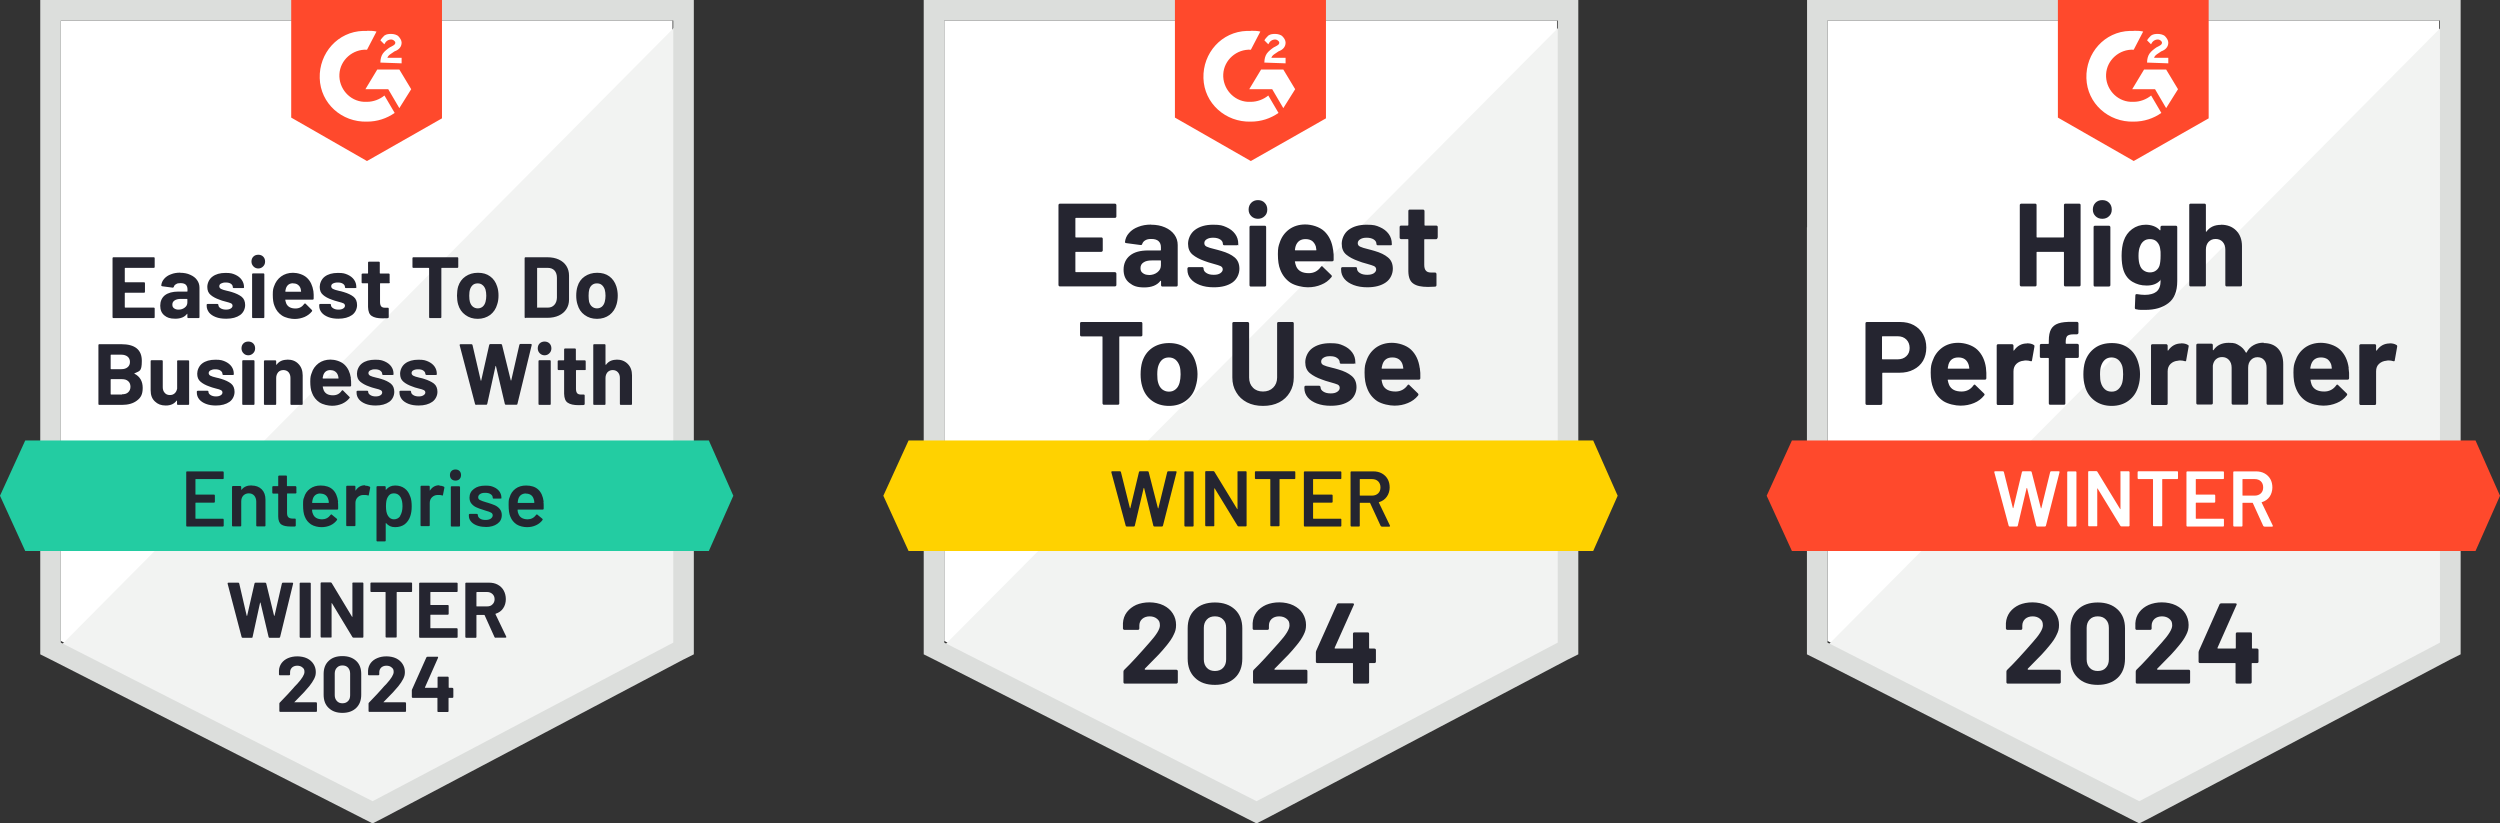
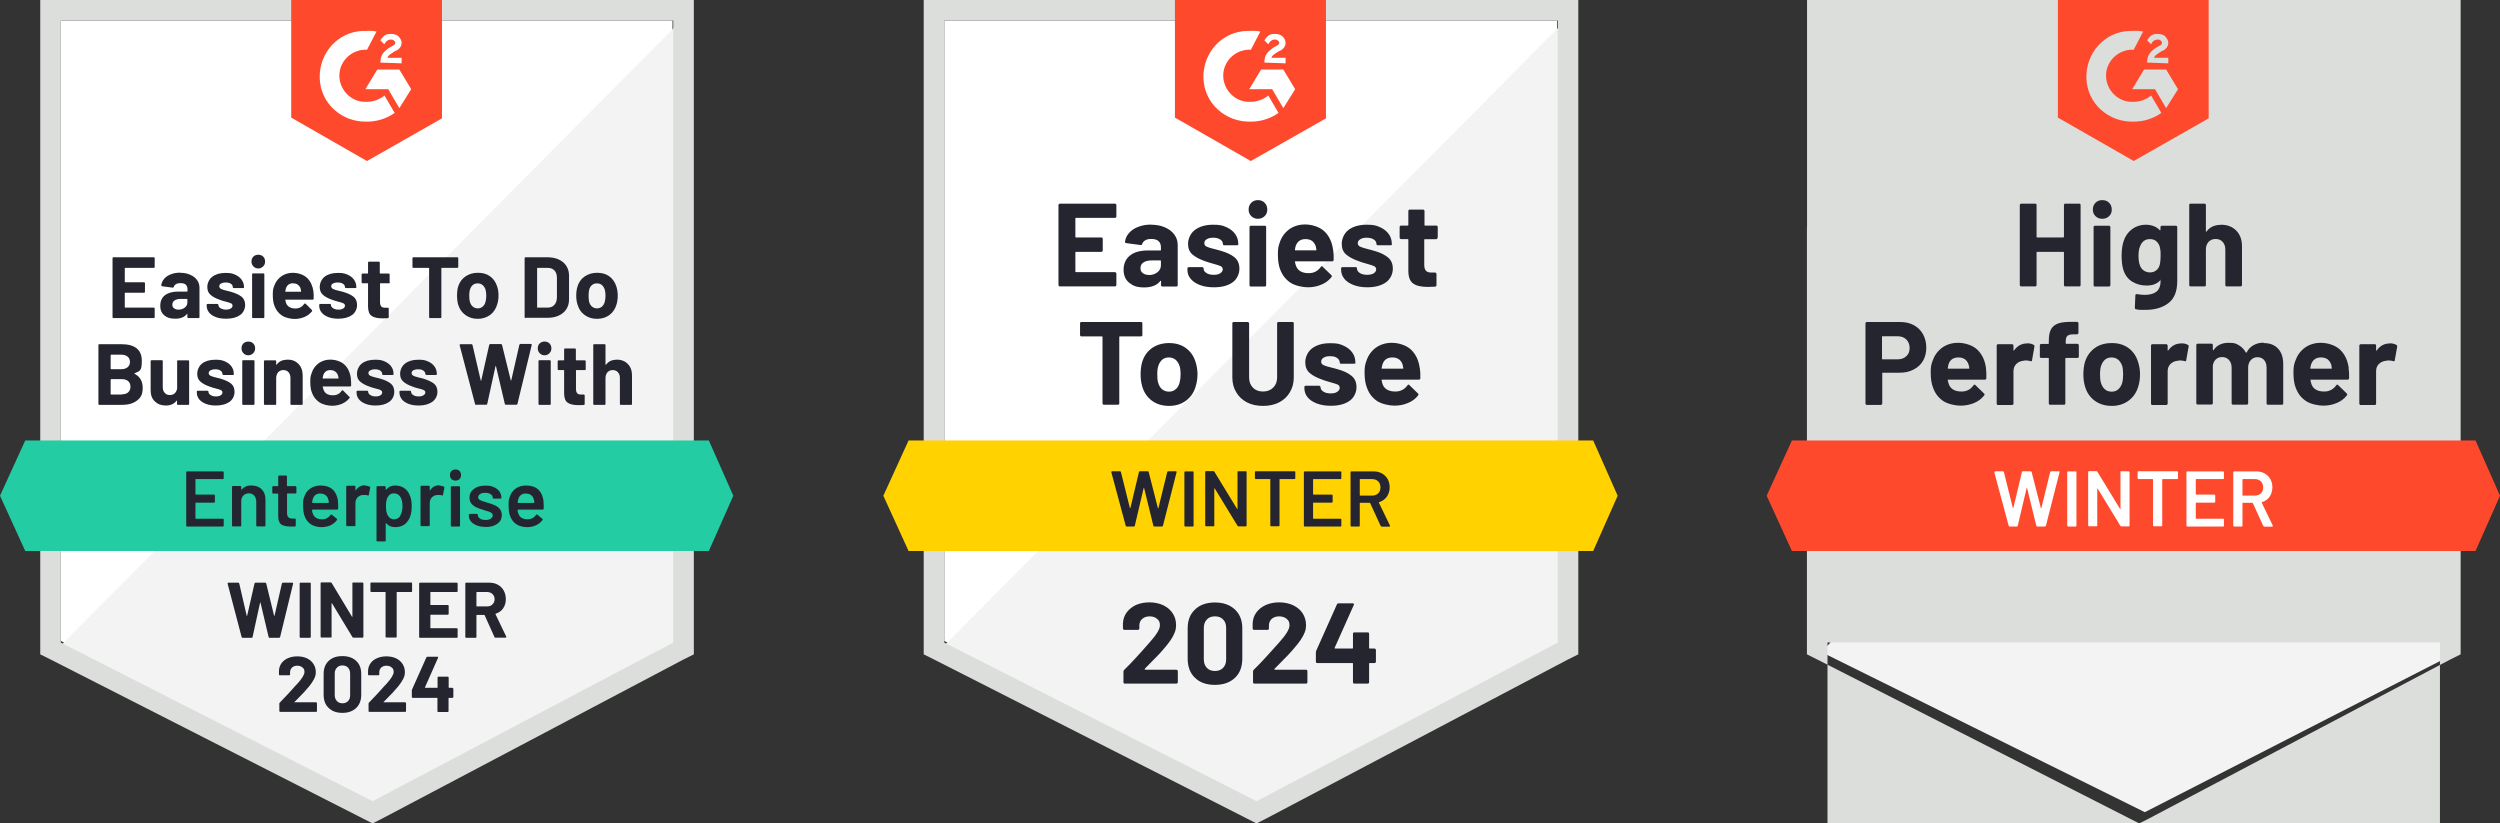
<svg xmlns="http://www.w3.org/2000/svg" width="1981.4" height="652.5" version="1.1" viewBox="0 0 1981.4 652.5">
  <rect x="0" y="0" width="1981.4" height="652.5" fill="#333333" stroke="none" />
  <defs>
    <style>
      .cls-1 {
        fill: #252530;
      }

      .cls-2 {
        fill: #dcdedc;
      }

      .cls-3 {
        fill: #fff;
      }

      .cls-4 {
        fill: #242530;
      }

      .cls-5 {
        fill: #ffd200;
      }

      .cls-6 {
        fill: #f2f3f2;
      }

      .cls-7 {
        fill: #23cca2;
      }

      .cls-8 {
        fill: #ff492c;
      }
    </style>
  </defs>
  <g>
    <g id="Layer_1">
      <path class="cls-3" d="M748.4,508l247.5,125.7,238.1-125.7V16.3h-485.6v491.7Z" />
      <path class="cls-6" d="M1238.9,18.1l-495.6,498.6,256.9,127,238.7-122V18.1Z" />
      <path class="cls-2" d="M732.1,180.2v338.4l8.8,4.4,247.5,125.8,7.5,3.8,7.5-3.8,238.7-125.8,8.8-4.4V0h-518.8v180.2ZM748.4,509.2V16.3h486.2v493l-238.7,125.7-247.5-125.7Z" />
      <path class="cls-8" d="M991.4,24.4c2.5,0,5,0,7.5.6l-7.5,14.4c-11.3-.6-21.3,8.1-21.9,19.4-.6,11.3,8.2,21.3,19.4,21.9h2.5c5,0,10-1.9,13.8-5l8.1,13.8c-6.3,4.4-13.8,6.9-21.9,6.9-20,.6-37-14.4-37.6-34.4-.6-20,14.4-36.9,34.5-37.5h3.1ZM1017.1,55.1l9.4,15.6-9.4,15-8.8-15h-18.2l9.4-15.6h17.5ZM1002.1,49.4c0-2.5.6-5,1.9-6.9,1.3-1.9,3.8-3.8,5.6-5l1.2-.6c2.5-1.3,3.1-1.9,3.1-3.1s-1.9-2.5-3.1-2.5c-2.5,0-4.4,1.3-5.6,3.8l-3.1-3.1c.6-1.3,1.9-2.5,3.1-3.8,1.9-1.3,3.8-1.3,5.6-1.3s4.4.6,5.6,1.9c1.3,1.3,2.5,3.1,2.5,5,0,3.1-1.9,5.6-5.6,6.9l-1.9,1.3c-1.9,1.3-3.1,1.9-3.8,3.8h11.3v4.4l-16.9-.6ZM991.4,127.6l59.5-33.8V0h-119.7v93.2l60.1,34.4Z" />
      <path class="cls-5" d="M1262.7,349.1h-542.6l-20,43.8,20,43.8h542.6l19.4-43.8-19.4-43.8Z" />
      <path class="cls-1" d="M904.3,255.2c.3,0,.6,0,.8.3.2.2.3.5.3.8v9.2c0,.3,0,.6-.3.8-.2.2-.5.3-.8.3h-16.8c-.3,0-.4.2-.4.5v52.6c0,.3,0,.6-.3.8-.2.2-.5.3-.8.3h-11c-.3,0-.6,0-.8-.3-.2-.2-.4-.5-.4-.8v-52.6c0-.3-.2-.5-.4-.5h-16.3c-.3,0-.6,0-.8-.3-.2-.2-.3-.5-.3-.8v-9.2c0-.3,0-.6.3-.8.2-.2.5-.3.8-.3h47.4ZM926.5,321.7c-5.3,0-9.8-1.4-13.5-4.1-3.8-2.8-6.3-6.5-7.7-11.3-.9-2.9-1.3-6.1-1.3-9.6s.4-7,1.3-10c1.5-4.6,4-8.2,7.8-10.9,3.8-2.6,8.3-3.9,13.5-3.9s9.6,1.3,13.2,3.9c3.6,2.6,6.2,6.2,7.7,10.9,1,3.1,1.6,6.4,1.6,9.8s-.5,6.6-1.4,9.5c-1.3,4.9-3.9,8.7-7.7,11.5-3.7,2.8-8.2,4.2-13.5,4.2ZM926.5,310.4c2.1,0,3.8-.6,5.3-1.9,1.5-1.2,2.5-3,3.1-5.2.5-2,.8-4.2.8-6.6s-.2-4.8-.8-6.6c-.7-2.1-1.8-3.8-3.2-5-1.5-1.2-3.2-1.8-5.3-1.8s-3.9.6-5.3,1.8c-1.4,1.2-2.4,2.9-3.1,5-.5,1.5-.8,3.7-.8,6.6s.2,5,.7,6.6c.6,2.2,1.6,3.9,3.1,5.2,1.5,1.2,3.3,1.9,5.4,1.9ZM1001,321.7c-4.8,0-9-.9-12.7-2.8-3.6-1.9-6.5-4.5-8.5-8-2.1-3.4-3.1-7.3-3.1-11.8v-42.8c0-.3,0-.6.3-.8.2-.2.5-.3.8-.3h11c.3,0,.6,0,.8.3s.4.5.4.8v42.9c0,3.3,1,6,3,8,2,2.1,4.7,3.1,8,3.1s6-1,8.1-3.1c2-2,3.1-4.7,3.1-8v-42.9c0-.3,0-.6.3-.8.2-.2.5-.3.8-.3h11c.3,0,.6,0,.8.3.2.2.3.5.3.8v42.8c0,4.4-1,8.3-3.1,11.8-2,3.4-4.8,6.1-8.5,8-3.7,1.9-7.9,2.8-12.8,2.8ZM1054.7,321.6c-4.2,0-7.8-.6-11-1.8-3.1-1.2-5.6-2.8-7.3-4.9-1.7-2.1-2.6-4.5-2.6-7.2v-.9c0-.3.1-.6.3-.8.2-.2.5-.3.8-.3h10.5c.3,0,.5.1.8.3.2.3.4.5.4.8h0c0,1.5.8,2.7,2.3,3.6,1.5,1,3.5,1.4,5.8,1.4s3.9-.4,5.2-1.3c1.3-.9,1.9-1.9,1.9-3.1s-.5-2-1.6-2.6c-1.2-.5-3-1.1-5.6-1.8-2.9-.8-5.2-1.5-6.9-2.2-4-1.4-7.2-3.1-9.6-5.1-2.4-2-3.6-4.9-3.6-8.6s1.8-8.3,5.4-11c3.6-2.7,8.4-4.1,14.3-4.1s7.5.6,10.5,1.9c3,1.3,5.3,3.1,7,5.4,1.7,2.3,2.5,4.9,2.5,7.9s-.1.5-.4.8c-.2.2-.5.3-.8.3h-10.1c-.3,0-.6-.1-.8-.3-.2-.2-.3-.5-.3-.8,0-1.4-.7-2.5-2.1-3.5-1.4-1-3.2-1.4-5.6-1.4s-3.8.4-5.1,1.2c-1.3.8-1.9,1.8-1.9,3.1s.6,2.2,1.9,2.8c1.3.6,3.4,1.3,6.5,2l2.4.6c.9.2,1.8.5,2.8.8,4.5,1.3,8,3,10.5,5.1,2.6,2.1,3.9,5.1,3.9,9s-1.8,8.2-5.5,10.8c-3.7,2.6-8.6,3.9-14.8,3.9ZM1125.3,291.8c.4,2.4.5,5,.4,7.9,0,.8-.5,1.2-1.3,1.2h-29c-.4,0-.5.1-.4.4.2,1.2.5,2.5,1,3.8,1.6,3.5,5,5.2,10,5.2,4,0,7.2-1.7,9.5-4.9.2-.4.5-.6.9-.6s.4.1.6.4l6.8,6.6c.3.3.4.6.4.9s-.1.4-.3.8c-2.1,2.6-4.8,4.6-8,5.9-3.3,1.4-6.8,2.1-10.7,2.1s-9.9-1.2-13.7-3.6c-3.7-2.5-6.4-5.9-8-10.3-1.3-3.1-2-7.2-2-12.3s.5-6.5,1.4-9.1c1.4-4.4,3.9-7.9,7.5-10.6,3.6-2.6,7.9-3.9,12.8-3.9s11.3,1.8,15.1,5.4c3.8,3.6,6.1,8.5,6.9,14.5ZM1103.5,283.3c-4,0-6.6,1.8-7.8,5.5-.2.8-.5,1.8-.7,3,0,.3.2.4.5.4h16.3c.4,0,.5-.2.4-.4-.3-1.8-.5-2.7-.5-2.6-.5-1.9-1.5-3.3-2.9-4.4-1.4-1-3.2-1.5-5.2-1.5ZM884.8,171.6c0,.3-.1.6-.4.8-.2.2-.5.3-.8.3h-30.9c-.3,0-.4.2-.4.5v14.5c0,.3.2.5.4.5h20.2c.3,0,.6,0,.8.3.2.2.3.5.3.8v9.1c0,.3-.1.6-.3.8s-.5.4-.8.4h-20.2c-.3,0-.4.2-.4.4v15.2c0,.3.2.5.4.5h30.9c.3,0,.5.1.8.3.2.2.4.5.4.8v9.1c0,.3-.1.6-.4.8-.2.2-.5.3-.8.3h-43.5c-.3,0-.5,0-.8-.3-.3-.2-.4-.5-.4-.8v-63.4c0-.3.1-.6.4-.8.2-.2.5-.3.8-.3h43.5c.3,0,.5.1.8.3.2.2.4.5.4.8v9.1ZM912.4,178.1c4.1,0,7.7.7,10.9,2.1,3.2,1.4,5.7,3.3,7.5,5.8,1.8,2.5,2.6,5.2,2.6,8.2v31.8c0,.3-.1.6-.3.8-.2.2-.5.3-.8.3h-11c-.3,0-.6,0-.8-.3-.2-.2-.3-.5-.3-.8v-3.1c0-.2,0-.3-.2-.4-.1,0-.2,0-.4.2-2.6,3.4-6.9,5.1-12.7,5.1s-8.8-1.2-11.8-3.6c-3.1-2.4-4.6-5.9-4.6-10.5s1.7-8.5,5.1-11.2c3.3-2.7,8.1-4,14.4-4h9.7c.3,0,.4-.2.4-.4v-2.1c0-2.1-.6-3.7-1.9-4.9-1.2-1.1-3.1-1.7-5.6-1.7s-3.5.3-4.8,1c-1.3.7-2.1,1.7-2.5,2.9-.2.7-.6,1-1.3.9l-11.3-1.5c-.8-.1-1.1-.4-1.1-.9.3-2.6,1.3-5,3.2-7.1,1.8-2.1,4.3-3.8,7.3-4.9,3-1.2,6.4-1.8,10.2-1.8ZM910.4,218c2.7,0,5-.7,6.9-2.2,1.9-1.5,2.8-3.3,2.8-5.6v-3.4c0-.3-.1-.4-.4-.4h-6.8c-2.8,0-5.1.5-6.6,1.6-1.6,1-2.4,2.5-2.4,4.5s.6,3,1.8,3.9c1.2,1,2.8,1.5,4.8,1.5ZM962,227.7c-4.2,0-7.9-.6-11-1.8-3.1-1.2-5.6-2.8-7.3-4.9-1.8-2.1-2.6-4.5-2.6-7.3v-.9c0-.3.1-.6.4-.8.2-.2.5-.3.8-.3h10.5c.3,0,.6,0,.8.3.2.2.3.5.3.8h0c0,1.5.8,2.7,2.3,3.6,1.5,1,3.4,1.4,5.8,1.4s3.8-.4,5.1-1.2c1.3-.9,2-1.9,2-3.1s-.6-2-1.7-2.6c-1.1-.5-3-1.1-5.6-1.8-2.9-.8-5.2-1.5-7-2.2-4-1.4-7.2-3.1-9.6-5.1-2.4-2-3.6-4.9-3.6-8.6s1.8-8.3,5.5-11c3.6-2.7,8.4-4.1,14.3-4.1s7.5.6,10.5,1.9c3,1.3,5.3,3.1,7,5.4,1.7,2.3,2.5,4.9,2.5,7.9s-.1.5-.3.8c-.2.2-.5.3-.8.3h-10c-.3,0-.6-.1-.8-.3-.2-.2-.3-.5-.3-.8,0-1.4-.7-2.6-2.1-3.5-1.4-.9-3.3-1.4-5.6-1.4s-3.8.4-5.1,1.2c-1.3.8-1.9,1.8-1.9,3.1s.6,2.2,1.9,2.8c1.3.6,3.4,1.3,6.5,2,.7.2,1.4.3,2.3.6.9.2,1.8.5,2.8.8,4.5,1.3,8,3,10.5,5.1,2.5,2.1,3.8,5.1,3.8,9s-1.8,8.2-5.4,10.8c-3.7,2.6-8.6,3.9-14.8,3.9ZM997,173.4c-2.1,0-3.9-.7-5.3-2.1-1.4-1.4-2.1-3.1-2.1-5.2s.7-4,2.1-5.4c1.4-1.4,3.2-2.1,5.3-2.1s4,.7,5.3,2.1c1.4,1.4,2.1,3.2,2.1,5.4s-.7,3.9-2.1,5.2c-1.4,1.4-3.2,2.1-5.3,2.1ZM991.4,227.1c-.3,0-.6,0-.8-.3-.2-.2-.3-.5-.3-.8v-46c0-.3.1-.6.3-.8.2-.2.5-.3.8-.3h11c.3,0,.6,0,.8.3.2.2.3.5.3.8v46c0,.3,0,.6-.3.8-.2.2-.5.3-.8.3h-11ZM1056.6,198c.4,2.4.5,5,.4,7.9,0,.8-.4,1.2-1.2,1.2h-29.1c-.4,0-.5.1-.4.4.2,1.2.6,2.5,1.1,3.8,1.6,3.5,4.9,5.2,9.9,5.2,4,0,7.2-1.7,9.5-4.9.2-.4.5-.6.9-.6s.4.1.6.4l6.8,6.6c.3.3.5.6.5.9s-.2.4-.4.8c-2.1,2.6-4.7,4.6-8,5.9-3.2,1.4-6.8,2.1-10.7,2.1s-9.9-1.2-13.7-3.6c-3.7-2.5-6.4-5.9-8.1-10.3-1.3-3.1-1.9-7.2-1.9-12.3s.5-6.5,1.4-9.1c1.4-4.4,3.9-7.9,7.5-10.6,3.6-2.6,7.9-3.9,12.8-3.9s11.3,1.8,15.1,5.4c3.8,3.6,6.1,8.5,6.9,14.5ZM1034.7,189.5c-3.9,0-6.5,1.8-7.8,5.5-.2.8-.5,1.8-.6,3,0,.3.1.4.4.4h16.3c.3,0,.4-.1.3-.4-.3-1.8-.4-2.7-.4-2.6-.6-1.9-1.6-3.3-2.9-4.4-1.4-1-3.2-1.5-5.3-1.5ZM1083.8,227.7c-4.2,0-7.9-.6-11-1.8-3.1-1.2-5.6-2.8-7.3-4.9-1.7-2.1-2.6-4.5-2.6-7.3v-.9c0-.3.1-.6.3-.8.2-.2.5-.3.8-.3h10.4c.3,0,.6,0,.8.3.2.2.3.5.3.8h0c0,1.5.8,2.7,2.3,3.6,1.5,1,3.5,1.4,5.8,1.4s3.9-.4,5.2-1.2c1.3-.9,1.9-1.9,1.9-3.1s-.6-2-1.7-2.6c-1.1-.5-3-1.1-5.5-1.8-3-.8-5.3-1.5-6.9-2.2-4-1.4-7.2-3.1-9.6-5.1-2.4-2-3.6-4.9-3.6-8.6s1.8-8.3,5.4-11c3.6-2.7,8.4-4.1,14.3-4.1s7.5.6,10.5,1.9c3,1.3,5.3,3.1,7,5.4,1.7,2.3,2.5,4.9,2.5,7.9s0,.5-.3.8c-.2.2-.5.3-.8.3h-10c-.3,0-.6-.1-.8-.3s-.3-.5-.3-.8c0-1.4-.7-2.6-2.1-3.5-1.4-.9-3.3-1.4-5.6-1.4s-3.8.4-5.1,1.2c-1.3.8-2,1.8-2,3.1s.6,2.2,1.9,2.8c1.3.6,3.4,1.3,6.4,2,.7.2,1.4.3,2.3.6.9.2,1.8.5,2.8.8,4.5,1.3,8,3,10.5,5.1,2.6,2.1,3.9,5.1,3.9,9s-1.8,8.2-5.5,10.8c-3.7,2.6-8.6,3.9-14.8,3.9ZM1139.3,188.4c0,.3-.1.5-.3.8-.2.2-.5.4-.8.4h-9c-.3,0-.4.1-.4.4v19.9c0,2,.4,3.6,1.3,4.6.8,1,2.2,1.5,4.1,1.5h3.1c.3,0,.5,0,.8.3.2.2.4.5.4.8v8.9c0,.7-.4,1.1-1.1,1.2-2.6.1-4.5.2-5.6.2-5.2,0-9.1-.8-11.6-2.6-2.6-1.7-3.9-4.9-4-9.7v-25.2c0-.3-.2-.4-.5-.4h-5.3c-.3,0-.6-.1-.8-.4-.2-.2-.3-.5-.3-.8v-8.4c0-.3.1-.6.3-.8.2-.2.5-.3.8-.3h5.3c.3,0,.5-.2.5-.5v-11.1c0-.3.1-.6.3-.8.2-.2.5-.3.8-.3h10.5c.3,0,.5,0,.8.3s.4.5.4.8v11.1c0,.3.2.5.4.5h9c.3,0,.6.1.8.3.2.3.3.5.3.8v8.4Z" />
      <path class="cls-4" d="M893.1,417.3c-.5,0-.8-.2-.9-.6l-11.4-42.4v-.2c0-.4.2-.6.6-.6h6.1c.5,0,.8.2.9.6l7.1,28.5c0,.1.1.2.2.2s.2,0,.2-.2l6.8-28.5c.1-.4.4-.6.8-.6h6c.5,0,.8.2.9.6l7.3,28.6c0,.1.1.2.2.2s.2,0,.2-.2l7-28.6c.1-.4.4-.6.9-.6h5.8c.6,0,.8.3.7.8l-10.8,42.4c-.1.4-.4.6-.9.6h-5.8c-.5,0-.8-.2-.9-.6l-7.3-29.8c0-.1-.1-.2-.2-.2,0,0-.1,0-.2.2l-7,29.8c-.1.4-.4.6-.8.6h-5.5ZM939.5,417.3c-.2,0-.4,0-.6-.2-.1-.1-.2-.3-.2-.5v-42.3c0-.2,0-.4.2-.5s.3-.2.6-.2h5.8c.2,0,.4,0,.5.2.2.1.2.3.2.5v42.3c0,.2,0,.4-.2.5-.1.2-.3.2-.5.2h-5.8ZM980.7,374.2c0-.2,0-.4.2-.5.2-.2.4-.2.6-.2h5.8c.2,0,.4,0,.5.2.2.1.2.3.2.5v42.3c0,.2,0,.4-.2.5-.1.2-.3.2-.5.2h-5.6c-.4,0-.7-.2-.9-.5l-18-29.5c0-.1-.2-.2-.3-.2,0,0-.1.1-.1.3v29.1c.1.2,0,.4-.1.5-.1.2-.3.2-.5.2h-5.8c-.2,0-.4,0-.6-.2-.1-.1-.2-.3-.2-.5v-42.3c0-.2,0-.4.2-.5.2-.2.4-.2.6-.2h5.6c.4,0,.7.2.9.5l18,29.5c0,.1.2.2.2.1,0,0,.1,0,.1-.2v-29.1ZM1025.9,373.5c.2,0,.4,0,.5.2.2.1.2.3.2.5v4.8c0,.2,0,.4-.2.5-.1.2-.3.2-.5.2h-11.5c-.2,0-.3,0-.3.3v36.4c0,.2,0,.4-.2.5-.2.2-.4.2-.6.2h-5.8c-.2,0-.4,0-.5-.2-.2-.1-.2-.3-.2-.5v-36.4c0-.2-.1-.3-.3-.3h-11.1c-.2,0-.4,0-.6-.2-.1-.1-.2-.3-.2-.5v-4.8c0-.2,0-.4.2-.5.2-.2.3-.2.6-.2h30.5ZM1063.1,379c0,.2,0,.4-.2.5-.1.2-.3.2-.5.2h-21.4c-.2,0-.3,0-.3.3v11.7c0,.2.1.3.3.3h14.4c.2,0,.4,0,.6.2.1.2.2.3.2.6v4.8c0,.2,0,.4-.2.6-.2.1-.4.2-.6.2h-14.4c-.2,0-.3,0-.3.3v12.1c0,.2.1.3.3.3h21.4c.2,0,.4,0,.5.2.2.1.2.3.2.5v4.8c0,.2,0,.4-.2.5-.1.2-.3.2-.5.2h-28.2c-.2,0-.4,0-.6-.2-.1-.1-.2-.3-.2-.5v-42.3c0-.2,0-.4.2-.5.2-.2.4-.2.6-.2h28.2c.2,0,.4,0,.5.2.2.1.2.3.2.5v4.8ZM1095.1,417.3c-.4,0-.7-.2-.9-.6l-8.3-18c0-.2-.2-.2-.4-.2h-7.5c-.2,0-.3.1-.3.3v17.8c0,.2,0,.4-.2.5-.1.2-.3.2-.5.2h-5.8c-.2,0-.4,0-.6-.2-.1-.1-.2-.3-.2-.5v-42.3c0-.2,0-.4.2-.5.2-.2.3-.2.6-.2h17.2c2.6,0,4.8.5,6.8,1.6,2,1.1,3.5,2.6,4.6,4.5,1.1,2,1.6,4.2,1.6,6.7s-.8,5.3-2.3,7.3c-1.5,2.1-3.5,3.5-6.1,4.3,0,0-.1,0-.2.1,0,0,0,.2,0,.2l8.8,18.2c0,.2.1.3.1.4,0,.3-.2.5-.7.5h-6ZM1078,379.7c-.2,0-.3,0-.3.3v12.5c0,.2.1.3.3.3h9.4c2,0,3.6-.6,4.9-1.8,1.2-1.2,1.8-2.7,1.8-4.7s-.6-3.6-1.8-4.8c-1.2-1.2-2.9-1.8-4.9-1.8h-9.4Z" />
      <path class="cls-1" d="M907.4,530.2c-.1.1-.2.2-.1.4,0,.1.2.2.4.2h24.6c.3,0,.5.1.8.3.2.2.4.5.4.8v8.8c0,.3-.1.5-.4.8-.2.2-.5.3-.8.3h-40.8c-.3,0-.6,0-.8-.3-.2-.2-.3-.5-.3-.8v-8.4c0-.6.2-1,.6-1.4,3-2.9,6-6,9.1-9.4,3.1-3.4,5-5.5,5.8-6.4,1.7-2,3.4-3.9,5.1-5.8,5.5-6.1,8.3-10.6,8.3-13.6s-.8-3.9-2.2-5.2c-1.5-1.3-3.5-2-5.9-2s-4.4.7-5.9,2c-1.6,1.4-2.3,3.2-2.3,5.4v2.2c0,.3-.1.5-.3.8-.2.2-.5.3-.8.3h-10.7c-.3,0-.5,0-.8-.3-.2-.2-.4-.5-.4-.8v-4.2c.2-3.3,1.2-6.2,3.1-8.7,1.9-2.5,4.4-4.4,7.4-5.8,3.1-1.3,6.7-2,10.5-2s8,.8,11.2,2.4c3.2,1.6,5.6,3.7,7.3,6.4,1.8,2.8,2.6,5.8,2.6,9.1s-.6,5.2-1.9,7.8c-1.2,2.7-3.2,5.5-5.7,8.6-1.9,2.3-3.9,4.7-6.1,7-2.2,2.3-5.4,5.6-9.7,9.9l-1.4,1.4ZM962.9,542.8c-6.7,0-11.9-1.8-15.8-5.6-3.9-3.7-5.8-8.8-5.8-15.2v-24c0-6.3,1.9-11.3,5.8-14.9,3.8-3.7,9.1-5.6,15.8-5.6s11.9,1.9,15.9,5.6c3.9,3.7,5.8,8.7,5.8,14.9v24c0,6.4-1.9,11.5-5.8,15.2-3.9,3.7-9.2,5.6-15.9,5.6ZM962.9,531.8c2.7,0,4.9-.8,6.5-2.5,1.6-1.7,2.4-3.9,2.4-6.7v-25c0-2.8-.8-5-2.4-6.6-1.6-1.7-3.7-2.5-6.5-2.5s-4.8.8-6.4,2.5c-1.6,1.7-2.4,3.9-2.4,6.6v25c0,2.8.8,5,2.4,6.7,1.6,1.7,3.7,2.5,6.4,2.5ZM1010.1,530.2c-.1.1-.1.2,0,.4,0,.1.2.2.4.2h24.6c.3,0,.5.1.8.3.2.2.3.5.3.8v8.8c0,.3-.1.5-.3.8s-.5.3-.8.3h-40.9c-.3,0-.5,0-.8-.3s-.3-.5-.3-.8v-8.4c0-.6.2-1,.5-1.4,3-2.9,6-6,9.1-9.4,3.1-3.4,5-5.5,5.8-6.4,1.7-2,3.4-3.9,5.2-5.8,5.5-6.1,8.3-10.6,8.3-13.6s-.8-3.9-2.2-5.2c-1.6-1.3-3.5-2-6-2s-4.4.7-5.9,2c-1.5,1.4-2.2,3.2-2.2,5.4v2.2c0,.3-.1.5-.3.8-.2.2-.5.3-.8.3h-10.7c-.3,0-.5,0-.8-.3-.2-.2-.3-.5-.3-.8v-4.2c.2-3.3,1.2-6.2,3.1-8.7,1.9-2.5,4.4-4.4,7.5-5.8,3.1-1.3,6.6-2,10.5-2s8,.8,11.2,2.4c3.2,1.6,5.7,3.7,7.4,6.4,1.7,2.8,2.6,5.8,2.6,9.1s-.6,5.2-1.9,7.8c-1.3,2.7-3.2,5.5-5.8,8.6-1.9,2.3-3.9,4.7-6.1,7-2.2,2.3-5.4,5.6-9.7,9.9l-1.4,1.4ZM1089.4,514.1c.3,0,.6,0,.8.3.2.2.3.5.3.8v9.2c0,.3-.1.5-.3.8-.2.2-.5.3-.8.3h-3.9c-.3,0-.4.2-.4.4v14.8c0,.3-.1.5-.3.8-.2.2-.5.3-.8.3h-10.6c-.3,0-.6,0-.8-.3-.2-.2-.3-.5-.3-.8v-14.8c0-.3-.1-.4-.4-.4h-27.9c-.3,0-.6,0-.8-.3-.2-.2-.3-.5-.3-.8v-7.3c0-.4.1-.8.3-1.4l16.4-36.7c.2-.5.7-.8,1.2-.8h11.3c.4,0,.7.1.9.3.2.2.1.5,0,.9l-15.2,34c0,.1,0,.2,0,.4,0,.1.2.2.3.2h13.8c.3,0,.4-.2.4-.5v-11.2c0-.3.1-.6.3-.8.2-.2.5-.3.8-.3h10.6c.3,0,.6,0,.8.3.2.2.3.5.3.8v11.2c0,.3.1.5.4.5h3.9Z" />
      <path class="cls-3" d="M1448.4,508l247.1,125.7,237.7-125.7V16.3h-484.8v491.7Z" />
      <path class="cls-6" d="M1938.2,18.1l-494.8,498.6,256.5,127,238.3-122V18.1Z" />
-       <path class="cls-2" d="M1432.1,180.2v338.4l8.8,4.4,247.1,125.8,7.5,3.8,7.5-3.8,238.4-125.8,8.8-4.4V0h-518v180.2ZM1448.4,509.2V16.3h485.4v493l-238.3,125.7-247.1-125.7Z" />
+       <path class="cls-2" d="M1432.1,180.2v338.4l8.8,4.4,247.1,125.8,7.5,3.8,7.5-3.8,238.4-125.8,8.8-4.4V0h-518v180.2ZM1448.4,509.2h485.4v493l-238.3,125.7-247.1-125.7Z" />
      <path class="cls-8" d="M1691.1,24.4c2.5,0,5,0,7.5.6l-7.5,14.4c-11.3-.6-21.3,8.1-21.9,19.4-.6,11.3,8.1,21.3,19.4,21.9h2.5c5,0,10-1.9,13.8-5l8.1,13.8c-6.2,4.4-13.8,6.9-21.9,6.9-20,.6-36.9-14.4-37.5-34.4-.6-20,14.4-36.9,34.4-37.5h3.1ZM1716.8,55.1l9.4,15.6-9.4,15-8.8-15h-18.1l9.4-15.6h17.5ZM1701.7,49.4c0-2.5.6-5,1.9-6.9s3.8-3.8,5.6-5l1.2-.6c2.5-1.3,3.1-1.9,3.1-3.1s-1.9-2.5-3.1-2.5c-2.5,0-4.4,1.3-5.6,3.8l-3.1-3.1c.6-1.3,1.9-2.5,3.1-3.8,1.9-1.3,3.8-1.3,5.6-1.3s4.4.6,5.6,1.9c1.2,1.3,2.5,3.1,2.5,5,0,3.1-1.9,5.6-5.6,6.9l-1.9,1.3c-1.9,1.3-3.1,1.9-3.8,3.8h11.3v4.4l-16.9-.6ZM1691.1,127.6l59.4-33.8V0h-119.5v93.2l60.1,34.4ZM1962,349.1h-541.8l-20,43.8,20,43.8h541.8l19.4-43.8-19.4-43.8Z" />
      <path class="cls-1" d="M1505.9,255.2c4.1,0,7.8.8,10.9,2.5,3.1,1.7,5.6,4.1,7.3,7.2,1.7,3.1,2.6,6.6,2.6,10.6s-.9,7.5-2.6,10.5c-1.8,3-4.3,5.3-7.5,6.9-3.2,1.7-6.9,2.5-11.1,2.5h-13.3c-.3,0-.4.2-.4.5v23.9c0,.3-.1.6-.4.8-.2.2-.5.3-.8.3h-11c-.3,0-.6,0-.8-.3-.2-.2-.3-.5-.3-.8v-63.5c0-.3,0-.6.3-.8.2-.2.5-.3.8-.3h26.5ZM1503.9,284.8c2.9,0,5.2-.8,7-2.5,1.8-1.7,2.6-3.8,2.6-6.5s-.9-5-2.6-6.7c-1.7-1.7-4-2.6-7-2.6h-11.9c-.3,0-.4.2-.4.5v17.3c0,.3.1.5.4.5h11.9ZM1574,291.8c.3,2.4.4,5,.3,7.9,0,.8-.4,1.2-1.2,1.2h-29c-.4,0-.5.1-.4.4.2,1.2.6,2.5,1.1,3.8,1.6,3.5,4.9,5.2,9.9,5.2,4,0,7.2-1.7,9.4-4.9.3-.4.6-.6.9-.6s.4.1.6.4l6.8,6.6c.3.3.5.6.5.9s-.1.4-.4.8c-2.1,2.6-4.7,4.6-7.9,5.9-3.3,1.4-6.9,2.1-10.8,2.1s-9.9-1.2-13.6-3.6c-3.7-2.5-6.4-5.9-8-10.3-1.3-3.1-2-7.2-2-12.3s.5-6.5,1.4-9.1c1.5-4.4,4-7.9,7.6-10.6,3.6-2.6,7.8-3.9,12.8-3.9s11.3,1.8,15.1,5.4c3.8,3.6,6.1,8.5,6.9,14.5ZM1552.1,283.3c-4,0-6.6,1.8-7.8,5.5-.2.8-.4,1.8-.6,3,0,.3.2.4.5.4h16.2c.4,0,.5-.2.4-.4-.3-1.8-.5-2.7-.5-2.6-.6-1.9-1.5-3.3-2.9-4.4-1.4-1-3.1-1.5-5.2-1.5ZM1606.5,272.1c2.2,0,4.1.4,5.4,1.3.5.2.6.7.5,1.4l-1.9,10.7c0,.8-.5,1-1.3.7-1-.3-2.1-.5-3.3-.5s-1.2,0-2.1.2c-2.2.2-4.1,1-5.7,2.5-1.5,1.5-2.3,3.4-2.3,5.9v25.6c0,.3-.1.6-.4.8-.2.2-.5.3-.8.3h-11c-.3,0-.6,0-.8-.3-.2-.2-.3-.5-.3-.8v-46c0-.3.1-.6.3-.8.2-.2.5-.3.8-.3h11c.3,0,.5,0,.8.3.2.2.4.5.4.8v3.6c0,.2,0,.3.2.4,0,0,.2,0,.2-.1,2.6-3.7,6-5.6,10.3-5.6ZM1646.5,272.6c.3,0,.6.1.8.3s.3.5.3.8v8.9c0,.3-.1.6-.3.8s-.5.3-.8.3h-9.1c-.3,0-.5.2-.5.4v35.6c0,.3,0,.6-.3.8-.2.2-.5.3-.8.3h-10.9c-.3,0-.6,0-.8-.3-.2-.2-.3-.5-.3-.8v-35.6c0-.3-.2-.4-.5-.4h-5.5c-.3,0-.6,0-.8-.3-.2-.2-.3-.5-.3-.8v-8.9c0-.3.1-.6.3-.8.2-.2.5-.3.8-.3h5.5c.3,0,.5-.2.5-.5v-2.1c0-3.9.6-6.9,1.8-9.1,1.2-2.1,3.1-3.7,5.8-4.6,2.7-.9,6.4-1.3,11.1-1.2h3.6c.3,0,.5,0,.8.3s.4.5.4.8v7.6c0,.3-.1.6-.4.8-.2.2-.5.4-.8.4h-3.1c-2.2,0-3.7.5-4.6,1.3-.8.9-1.2,2.4-1.2,4.7v1c0,.3.2.5.5.5h9.1ZM1673.7,321.7c-5.3,0-9.8-1.4-13.5-4.1-3.8-2.8-6.3-6.5-7.7-11.3-.9-2.9-1.3-6.1-1.3-9.6s.4-7,1.3-10c1.5-4.6,4.1-8.2,7.8-10.9s8.3-3.9,13.5-3.9,9.5,1.3,13.1,3.9c3.6,2.6,6.1,6.2,7.6,10.9,1,3.1,1.6,6.4,1.6,9.8s-.4,6.6-1.3,9.5c-1.4,4.9-3.9,8.7-7.7,11.5-3.7,2.8-8.2,4.2-13.5,4.2ZM1673.7,310.4c2,0,3.8-.6,5.2-1.9s2.5-3,3.1-5.2c.5-2,.7-4.2.7-6.6s-.2-4.8-.7-6.6c-.7-2.1-1.8-3.8-3.2-5-1.5-1.2-3.2-1.8-5.3-1.8s-3.8.6-5.2,1.8c-1.4,1.2-2.4,2.9-3.1,5-.5,1.5-.8,3.7-.8,6.6s.2,5,.7,6.6c.6,2.2,1.7,3.9,3.1,5.2s3.2,1.9,5.4,1.9ZM1728.7,272.1c2.2,0,4,.4,5.4,1.3.5.2.7.7.5,1.4l-1.9,10.7c0,.8-.5,1-1.3.7-1-.3-2-.5-3.2-.5s-1.2,0-2.1.2c-2.3.2-4.2,1-5.8,2.5-1.5,1.5-2.3,3.4-2.3,5.9v25.6c0,.3-.1.6-.4.8-.2.2-.5.3-.8.3h-10.9c-.3,0-.6,0-.8-.3-.2-.2-.3-.5-.3-.8v-46c0-.3.1-.6.3-.8.2-.2.5-.3.8-.3h10.9c.3,0,.6,0,.8.3s.4.5.4.8v3.6c0,.2,0,.3.1.4.2,0,.3,0,.3-.1,2.6-3.7,6-5.6,10.3-5.6ZM1794.1,271.9c4.9,0,8.7,1.5,11.4,4.4,2.8,3,4.1,7.1,4.1,12.4v31c0,.3-.1.6-.3.8-.2.2-.5.3-.8.3h-11c-.3,0-.6,0-.8-.3-.2-.2-.3-.5-.3-.8v-28.2c0-2.5-.6-4.6-1.9-6.1-1.3-1.5-3.1-2.3-5.3-2.3s-3.9.8-5.3,2.3c-1.4,1.5-2.1,3.5-2.1,6v28.2c0,.3-.1.6-.3.8-.2.2-.5.3-.8.3h-10.9c-.3,0-.6,0-.8-.3-.2-.2-.3-.5-.3-.8v-28.2c0-2.5-.7-4.5-2.1-6.1-1.4-1.5-3.2-2.3-5.4-2.3s-3.6.6-5,1.8c-1.3,1.2-2.1,2.9-2.4,5v29.7c0,.3-.1.6-.3.8-.2.2-.5.3-.8.3h-10.9c-.3,0-.6,0-.8-.3-.2-.2-.3-.5-.3-.8v-46c0-.3.1-.6.3-.8.2-.2.5-.3.8-.3h10.9c.3,0,.6,0,.8.3.2.2.3.5.3.8v3.7c0,.2,0,.3.2.4.1,0,.2,0,.4-.2,2.6-3.8,6.6-5.7,11.9-5.7s5.9.7,8.2,2c2.3,1.3,4.1,3.2,5.4,5.6.2.4.4.4.7,0,1.3-2.6,3.2-4.5,5.6-5.8,2.3-1.3,5-1.9,7.9-1.9ZM1861.4,291.8c.4,2.4.5,5,.4,7.9,0,.8-.5,1.2-1.2,1.2h-29c-.4,0-.5.1-.4.4.2,1.2.5,2.5,1,3.8,1.6,3.5,4.9,5.2,9.9,5.2,4,0,7.2-1.7,9.5-4.9.2-.4.5-.6.8-.6s.4.1.7.4l6.8,6.6c.3.3.4.6.4.9s-.1.4-.4.8c-2,2.6-4.7,4.6-7.9,5.9-3.3,1.4-6.8,2.1-10.7,2.1s-9.9-1.2-13.6-3.6c-3.8-2.5-6.4-5.9-8.1-10.3-1.3-3.1-1.9-7.2-1.9-12.3s.5-6.5,1.4-9.1c1.5-4.4,4-7.9,7.6-10.6,3.6-2.6,7.9-3.9,12.8-3.9s11.3,1.8,15.1,5.4,6.1,8.5,6.9,14.5ZM1839.5,283.3c-3.9,0-6.5,1.8-7.8,5.5-.2.8-.5,1.8-.7,3,0,.3.2.4.5.4h16.2c.4,0,.5-.2.4-.4-.3-1.8-.4-2.7-.4-2.6-.6-1.9-1.6-3.3-2.9-4.4-1.4-1-3.2-1.5-5.2-1.5ZM1893.9,272.1c2.2,0,4,.4,5.4,1.3.5.2.7.7.6,1.4l-1.9,10.7c0,.8-.5,1-1.4.7-.9-.3-2-.5-3.2-.5s-1.2,0-2.1.2c-2.2.2-4.2,1-5.8,2.5-1.6,1.5-2.3,3.4-2.3,5.9v25.6c0,.3-.1.6-.3.8-.2.2-.5.3-.8.3h-11c-.3,0-.6,0-.8-.3-.2-.2-.4-.5-.4-.8v-46c0-.3.1-.6.4-.8s.5-.3.8-.3h11c.3,0,.6,0,.8.3.2.2.3.5.3.8v3.6c0,.2,0,.3.2.4.1,0,.2,0,.3-.1,2.5-3.7,6-5.6,10.3-5.6ZM1635.8,162.5c0-.3.1-.6.3-.8.2-.2.5-.3.8-.3h11c.3,0,.6.1.8.3.2.2.3.5.3.8v63.4c0,.3-.1.6-.3.8-.2.2-.5.3-.8.3h-11c-.3,0-.5,0-.8-.3-.2-.2-.3-.5-.3-.8v-25.9c0-.3-.2-.4-.5-.4h-20.8c-.3,0-.4.2-.4.4v25.9c0,.3-.1.6-.3.8-.2.2-.5.3-.8.3h-11c-.3,0-.5,0-.8-.3-.2-.2-.4-.5-.4-.8v-63.4c0-.3.1-.6.4-.8.2-.2.5-.3.8-.3h11c.3,0,.6.1.8.3.2.2.3.5.3.8v25.2c0,.3.1.5.4.5h20.8c.3,0,.5-.2.5-.5v-25.2ZM1666.1,173.4c-2.1,0-3.9-.7-5.3-2.1-1.4-1.4-2.1-3.1-2.1-5.2s.7-4,2.1-5.4c1.4-1.4,3.2-2.1,5.4-2.1s4,.7,5.4,2.1c1.4,1.4,2.1,3.2,2.1,5.4s-.7,3.9-2.1,5.2c-1.4,1.4-3.2,2.1-5.3,2.1ZM1660.4,227.1c-.3,0-.6,0-.8-.3-.2-.2-.3-.5-.3-.8v-46c0-.3,0-.6.3-.8.2-.2.5-.3.8-.3h11c.3,0,.5,0,.8.3.2.2.4.5.4.8v46c0,.3-.1.6-.4.8-.2.2-.5.3-.8.3h-11ZM1712.3,180c0-.3.1-.6.4-.8.2-.2.5-.3.8-.3h11c.3,0,.6.1.8.3.2.3.3.5.3.8v42.8c0,8.2-2.4,14-7.1,17.5-4.7,3.6-10.8,5.3-18.3,5.3s-4.6-.2-7.3-.5c-.6,0-.9-.5-.9-1.2l.4-9.7c0-.8.4-1.2,1.3-1.1,2.3.4,4.3.6,6.2.6,4,0,7.1-.9,9.3-2.6,2.1-1.8,3.2-4.6,3.2-8.4s0-.3-.2-.4c-.1,0-.2,0-.4.2-2.4,2.5-5.8,3.8-10.4,3.8s-7.8-1-11.2-2.9c-3.4-2-5.9-5.1-7.3-9.5-.9-2.9-1.4-6.6-1.4-11.2s.6-8.8,1.7-11.9c1.3-3.8,3.5-6.9,6.6-9.2,3.1-2.3,6.8-3.5,10.9-3.5s8.5,1.4,11,4.3c.1.1.2.2.4.1.1,0,.2-.1.2-.3v-2.2ZM1711.6,210.3c.5-1.8.8-4.4.8-7.7s0-3.4-.2-4.4c-.1-1.1-.3-2.1-.6-3.1-.6-1.7-1.5-3-2.8-4.1-1.3-1-2.9-1.5-4.9-1.5s-3.5.5-4.8,1.5c-1.3,1-2.3,2.4-2.9,4.1-.9,1.9-1.3,4.4-1.3,7.6s.4,6,1.1,7.5c.5,1.7,1.5,3.1,2.9,4.1,1.4,1,3.1,1.6,5,1.6s3.7-.5,5-1.6c1.3-1,2.2-2.3,2.7-4ZM1760.2,178.1c5,0,9,1.5,12.1,4.6,3,3,4.6,7.2,4.6,12.4v30.8c0,.3-.1.6-.3.8-.2.2-.5.3-.8.3h-11c-.3,0-.6,0-.8-.3-.2-.2-.3-.5-.3-.8v-28.1c0-2.5-.7-4.5-2.1-6.1-1.4-1.5-3.2-2.3-5.6-2.3s-4.1.8-5.6,2.3c-1.4,1.6-2.1,3.6-2.1,6.1v28.1c0,.3-.1.6-.3.8-.2.2-.5.3-.8.3h-11c-.3,0-.6,0-.8-.3-.2-.2-.3-.5-.3-.8v-63.4c0-.3,0-.6.3-.8.2-.2.5-.3.8-.3h11c.3,0,.6.1.8.3.2.2.3.5.3.8v20.8c0,.2,0,.3.2.4.1,0,.2,0,.2-.1,2.6-3.6,6.4-5.4,11.5-5.4Z" />
      <path class="cls-3" d="M1592.9,417.3c-.5,0-.8-.2-.9-.6l-11.4-42.4v-.2c0-.4.2-.6.6-.6h6.1c.5,0,.8.2.9.6l7.1,28.5c0,.1.1.2.2.2s.1,0,.2-.2l6.8-28.5c.1-.4.4-.6.8-.6h6c.5,0,.8.2.9.6l7.3,28.6c0,.1.1.2.2.2s.1,0,.2-.2l7-28.6c.1-.4.4-.6.9-.6h5.8c.6,0,.8.3.7.8l-10.8,42.4c-.1.4-.4.6-.9.6h-5.8c-.5,0-.8-.2-.9-.6l-7.3-29.8c0-.1-.1-.2-.2-.2,0,0-.1,0-.2.2l-7,29.8c-.1.4-.4.6-.8.6h-5.5ZM1639.2,417.3c-.2,0-.4,0-.6-.2-.1-.1-.2-.3-.2-.5v-42.3c0-.2,0-.4.2-.5.2-.2.4-.2.6-.2h5.8c.2,0,.4,0,.5.2.2.1.2.3.2.5v42.3c0,.2,0,.4-.2.5-.1.2-.3.2-.5.2h-5.8ZM1680.4,374.2c0-.2,0-.4.2-.5.2-.2.4-.2.6-.2h5.8c.2,0,.4,0,.5.2.2.1.3.3.3.5v42.3c0,.2,0,.4-.3.5-.1.2-.3.2-.5.2h-5.6c-.4,0-.7-.2-.9-.5l-18-29.5c0-.1-.2-.2-.2-.2,0,0-.1.1-.1.3v29.1c.1.2,0,.4-.1.5-.1.2-.3.2-.5.2h-5.8c-.2,0-.4,0-.6-.2-.1-.1-.2-.3-.2-.5v-42.3c0-.2,0-.4.2-.5.2-.2.4-.2.6-.2h5.6c.4,0,.7.2.9.5l18,29.5c0,.1.2.2.2.1,0,0,.1,0,.1-.2v-29.1ZM1725.5,373.5c.2,0,.4,0,.5.2.2.1.2.3.2.5v4.8c0,.2,0,.4-.2.5-.1.2-.3.2-.5.2h-11.5c-.2,0-.3,0-.3.3v36.4c0,.2,0,.4-.2.5-.2.2-.3.2-.6.2h-5.8c-.2,0-.4,0-.5-.2-.2-.1-.2-.3-.2-.5v-36.4c0-.2-.1-.3-.3-.3h-11.1c-.2,0-.4,0-.6-.2-.1-.1-.2-.3-.2-.5v-4.8c0-.2,0-.4.2-.5.2-.2.4-.2.6-.2h30.5ZM1762.6,379c0,.2,0,.4-.2.5-.1.2-.3.2-.5.2h-21.3c-.2,0-.3,0-.3.3v11.7c0,.2.1.3.3.3h14.3c.2,0,.4,0,.6.2.1.2.2.3.2.6v4.8c0,.2,0,.4-.2.6-.2.1-.4.2-.6.2h-14.3c-.2,0-.3,0-.3.3v12.1c0,.2.1.3.3.3h21.3c.2,0,.4,0,.5.2.2.1.2.3.2.5v4.8c0,.2,0,.4-.2.5-.1.2-.3.2-.5.2h-28.2c-.2,0-.4,0-.6-.2-.1-.1-.2-.3-.2-.5v-42.3c0-.2,0-.4.2-.5.2-.2.3-.2.6-.2h28.2c.2,0,.4,0,.5.2.2.1.2.3.2.5v4.8ZM1794.6,417.3c-.4,0-.7-.2-.9-.6l-8.2-18c0-.2-.2-.2-.4-.2h-7.5c-.2,0-.3.1-.3.3v17.8c0,.2,0,.4-.2.5-.1.2-.3.2-.5.2h-5.8c-.2,0-.4,0-.6-.2-.1-.1-.2-.3-.2-.5v-42.3c0-.2,0-.4.2-.5.2-.2.4-.2.6-.2h17.2c2.5,0,4.8.5,6.8,1.6,2,1.1,3.5,2.6,4.6,4.5,1.1,2,1.6,4.2,1.6,6.7s-.8,5.3-2.2,7.3c-1.5,2.1-3.5,3.5-6.1,4.3,0,0-.1,0-.2.1s0,.2,0,.2l8.8,18.2c0,.2.1.3.1.4,0,.3-.2.5-.7.5h-6ZM1777.6,379.7c-.2,0-.3,0-.3.3v12.5c0,.2.1.3.3.3h9.4c2,0,3.6-.6,4.9-1.8,1.2-1.2,1.8-2.7,1.8-4.7s-.6-3.6-1.8-4.8c-1.2-1.2-2.9-1.8-4.9-1.8h-9.4Z" />
-       <path class="cls-1" d="M1607.2,530.2c-.1.1-.2.2-.1.4,0,.1.2.2.4.2h24.6c.3,0,.6.1.8.3.2.2.4.5.4.8v8.8c0,.3-.1.5-.4.8-.2.2-.4.3-.8.3h-40.8c-.3,0-.6,0-.8-.3-.2-.2-.3-.5-.3-.8v-8.4c0-.6.2-1,.6-1.4,3-2.9,6-6,9.1-9.4,3.1-3.4,5-5.5,5.8-6.4,1.7-2,3.4-3.9,5.1-5.8,5.5-6.1,8.3-10.6,8.3-13.6s-.8-3.9-2.2-5.2c-1.5-1.3-3.5-2-5.9-2s-4.4.7-5.9,2c-1.5,1.4-2.3,3.2-2.3,5.4v2.2c0,.3-.1.5-.3.8-.2.2-.5.3-.8.3h-10.7c-.3,0-.5,0-.8-.3-.2-.2-.4-.5-.4-.8v-4.2c.2-3.3,1.3-6.2,3.1-8.7,1.9-2.5,4.4-4.4,7.4-5.8,3.1-1.3,6.6-2,10.5-2s8,.8,11.2,2.4c3.2,1.6,5.6,3.7,7.3,6.4,1.8,2.8,2.6,5.8,2.6,9.1s-.6,5.2-1.9,7.8c-1.2,2.7-3.1,5.5-5.7,8.6-1.9,2.3-3.9,4.7-6.1,7-2.2,2.3-5.4,5.6-9.7,9.9l-1.4,1.4ZM1662.6,542.8c-6.7,0-11.9-1.8-15.8-5.6-3.9-3.7-5.8-8.8-5.8-15.2v-24c0-6.3,1.9-11.3,5.8-14.9,3.8-3.7,9.1-5.6,15.8-5.6s11.9,1.9,15.8,5.6c3.9,3.7,5.8,8.7,5.8,14.9v24c0,6.4-1.9,11.5-5.8,15.2-3.9,3.7-9.2,5.6-15.8,5.6ZM1662.6,531.8c2.7,0,4.9-.8,6.4-2.5,1.6-1.7,2.4-3.9,2.4-6.7v-25c0-2.8-.8-5-2.4-6.6-1.6-1.7-3.7-2.5-6.4-2.5s-4.8.8-6.4,2.5c-1.6,1.7-2.4,3.9-2.4,6.6v25c0,2.8.8,5,2.4,6.7,1.6,1.7,3.7,2.5,6.4,2.5ZM1709.7,530.2c-.1.1-.1.2,0,.4,0,.1.2.2.4.2h24.6c.3,0,.5.1.8.3.2.2.3.5.3.8v8.8c0,.3-.1.5-.3.8s-.5.3-.8.3h-40.9c-.3,0-.6,0-.8-.3-.2-.2-.3-.5-.3-.8v-8.4c0-.6.2-1,.5-1.4,3-2.9,6-6,9.1-9.4,3.1-3.4,5-5.5,5.8-6.4,1.7-2,3.4-3.9,5.2-5.8,5.5-6.1,8.3-10.6,8.3-13.6s-.8-3.9-2.2-5.2c-1.5-1.3-3.5-2-5.9-2s-4.4.7-5.9,2c-1.5,1.4-2.3,3.2-2.3,5.4v2.2c0,.3,0,.5-.3.8-.2.2-.5.3-.8.3h-10.7c-.3,0-.5,0-.8-.3-.2-.2-.3-.5-.3-.8v-4.2c.2-3.3,1.2-6.2,3.1-8.7,1.9-2.5,4.4-4.4,7.5-5.8,3.1-1.3,6.6-2,10.4-2s8,.8,11.2,2.4c3.2,1.6,5.7,3.7,7.4,6.4,1.7,2.8,2.6,5.8,2.6,9.1s-.6,5.2-1.9,7.8c-1.3,2.7-3.2,5.5-5.8,8.6-1.9,2.3-3.9,4.7-6.1,7-2.2,2.3-5.4,5.6-9.7,9.9l-1.4,1.4ZM1788.9,514.1c.3,0,.6,0,.8.3.2.2.3.5.3.8v9.2c0,.3,0,.5-.3.8-.2.2-.5.3-.8.3h-3.9c-.3,0-.4.2-.4.4v14.8c0,.3-.1.5-.3.8-.2.2-.5.3-.8.3h-10.6c-.3,0-.6,0-.8-.3s-.3-.5-.3-.8v-14.8c0-.3-.1-.4-.4-.4h-27.8c-.3,0-.6,0-.8-.3-.2-.2-.3-.5-.3-.8v-7.3c0-.4.1-.8.3-1.4l16.3-36.7c.2-.5.7-.8,1.3-.8h11.3c.4,0,.7.1.9.3.2.2.2.5,0,.9l-15.1,34c0,.1,0,.2,0,.4,0,.1.2.2.3.2h13.8c.3,0,.4-.2.4-.5v-11.2c0-.3.1-.6.3-.8.2-.2.5-.3.8-.3h10.6c.3,0,.6,0,.8.3.2.2.3.5.3.8v11.2c0,.3.1.5.4.5h3.9Z" />
      <path class="cls-3" d="M48.2,508l247.1,125.7,237.7-125.7V16.3H48.2v491.7Z" />
      <path class="cls-6" d="M538,18.1L43.2,516.7l256.5,127,238.3-122V18.1Z" />
      <path class="cls-2" d="M31.9,180.2v338.4l8.8,4.4,247.1,125.8,7.5,3.8,7.5-3.8,238.3-125.8,8.8-4.4V0H31.9v180.2ZM48.2,509.2V16.3h485.4v493l-238.3,125.7-247.1-125.7Z" />
      <path class="cls-8" d="M290.9,24.4c2.5,0,5,0,7.5.6l-7.5,14.4c-11.3-.6-21.3,8.1-21.9,19.4-.6,11.3,8.1,21.3,19.4,21.9h2.5c5,0,10-1.9,13.8-5l8.1,13.8c-6.3,4.4-13.8,6.9-21.9,6.9-20,.6-36.9-14.4-37.5-34.4-.6-20,14.4-36.9,34.4-37.5h3.1ZM316.5,55.1l9.4,15.6-9.4,15-8.8-15h-18.1l9.4-15.6h17.5ZM301.5,49.4c0-2.5.6-5,1.9-6.9s3.8-3.8,5.6-5l1.2-.6c2.5-1.3,3.1-1.9,3.1-3.1s-1.9-2.5-3.1-2.5c-2.5,0-4.4,1.3-5.6,3.8l-3.1-3.1c.6-1.3,1.9-2.5,3.1-3.8,1.9-1.3,3.8-1.3,5.6-1.3s4.4.6,5.6,1.9c1.2,1.3,2.5,3.1,2.5,5,0,3.1-1.9,5.6-5.6,6.9l-1.9,1.3c-1.9,1.3-3.1,1.9-3.8,3.8h11.3v4.4l-16.9-.6ZM290.9,127.6l59.4-33.8V0h-119.5v93.2l60,34.4Z" />
      <path class="cls-7" d="M561.8,349.1H20L0,392.9l20,43.8h541.8l19.4-43.8-19.4-43.8Z" />
      <path class="cls-1" d="M106.6,295.8c-.3.1-.3.2,0,.4,4.3,2.2,6.5,6,6.5,11.2s-1.5,7.8-4.6,10.1c-3,2.3-7,3.4-11.9,3.4h-17.8c-.2,0-.4,0-.6-.2-.2-.2-.2-.3-.2-.6v-46.5c0-.2,0-.4.2-.6.2-.2.4-.2.6-.2h17.3c10.9,0,16.3,4.4,16.3,13.2s-1.9,7.9-5.8,9.9ZM88.1,281.1c-.2,0-.4.1-.4.4v10.7c0,.2.1.4.4.4h8c2.2,0,3.8-.5,5.1-1.6,1.2-1,1.8-2.4,1.8-4.1s-.6-3.2-1.8-4.2c-1.2-1-2.9-1.6-5.1-1.6h-8ZM96.7,312.5c2.1,0,3.8-.5,4.9-1.6,1.2-1.1,1.8-2.6,1.8-4.4s-.6-3.4-1.8-4.4c-1.2-1.1-2.8-1.6-5-1.6h-8.5c-.2,0-.4.1-.4.4v11.4c0,.2.1.4.4.4h8.6ZM140.3,286.4c0-.2,0-.5.2-.6.2-.1.4-.2.6-.2h8c.2,0,.5,0,.6.2.2.2.2.4.2.6v33.7c0,.2,0,.4-.2.6-.2.2-.4.2-.6.2h-8c-.2,0-.5,0-.6-.2-.1-.2-.2-.3-.2-.6v-2.4c0-.1,0-.2-.2-.2,0,0-.2,0-.2.1-1.8,2.5-4.7,3.8-8.5,3.8s-6.4-1.1-8.6-3.2c-2.3-2.1-3.4-5-3.4-8.9v-23c0-.2,0-.5.2-.6.2-.1.3-.2.6-.2h8c.2,0,.4,0,.6.2.2.2.2.4.2.6v20.6c0,1.8.5,3.3,1.5,4.4,1,1.2,2.3,1.8,4.1,1.8s2.9-.5,3.9-1.4c1-.9,1.6-2.2,1.9-3.7v-21.7ZM171.3,321.4c-3.1,0-5.8-.4-8.1-1.3-2.3-.9-4.1-2.1-5.3-3.6-1.3-1.6-1.9-3.4-1.9-5.3v-.7c0-.3,0-.5.2-.6.2-.1.4-.2.6-.2h7.6c.2,0,.4,0,.6.2.2.2.2.4.2.6h0c0,1.1.6,1.9,1.7,2.6,1.1.7,2.5,1.1,4.2,1.1s2.8-.3,3.8-.9c1-.6,1.4-1.4,1.4-2.2s-.4-1.5-1.2-1.9c-.8-.4-2.2-.9-4.1-1.3-2.1-.5-3.8-1.1-5.1-1.6-2.9-1-5.3-2.3-7-3.8-1.8-1.5-2.6-3.6-2.6-6.3s1.3-6.1,3.9-8.1c2.6-2,6.1-3,10.5-3s5.5.5,7.7,1.4c2.2,1,3.9,2.3,5.1,4,1.2,1.7,1.8,3.6,1.8,5.8s0,.4-.2.6c-.1.2-.3.3-.6.3h-7.4c-.2,0-.4,0-.6-.3-.2-.1-.2-.3-.2-.6,0-1-.5-1.8-1.6-2.6-1-.7-2.4-1-4.1-1s-2.7.3-3.7.8c-1,.5-1.5,1.3-1.5,2.2s.5,1.6,1.4,2.1c1,.5,2.5,1,4.7,1.5l1.8.4,2.1.6c3.2,1,5.8,2.2,7.7,3.7,1.9,1.5,2.8,3.8,2.8,6.6s-1.3,6-4,7.9c-2.7,1.9-6.3,2.9-10.8,2.9ZM196.9,281.6c-1.6,0-2.9-.5-3.9-1.6-1-1-1.6-2.3-1.6-3.9s.5-2.9,1.5-3.9,2.3-1.5,3.9-1.5,2.9.5,3.9,1.5c1,1,1.5,2.3,1.5,3.9s-.5,2.8-1.6,3.9c-1,1-2.3,1.6-3.9,1.6ZM192.8,320.9c-.2,0-.4,0-.6-.2-.2-.2-.2-.3-.2-.6v-33.8c0-.2,0-.5.2-.6.1-.2.3-.2.6-.2h8.1c.2,0,.4,0,.6.2.2.2.2.4.2.6v33.8c0,.2,0,.4-.2.6-.2.2-.3.2-.6.2h-8.1ZM227.7,285c3.7,0,6.6,1.1,8.8,3.4,2.2,2.2,3.4,5.3,3.4,9.1v22.6c0,.2,0,.4-.2.6-.2.2-.4.2-.6.2h-8.1c-.2,0-.4,0-.6-.2-.2-.2-.2-.3-.2-.6v-20.6c0-1.8-.5-3.3-1.5-4.5-1-1.1-2.4-1.7-4.1-1.7s-3.1.6-4.1,1.7c-1,1.2-1.6,2.7-1.6,4.5v20.6c0,.2,0,.4-.2.6-.2.2-.3.2-.6.2h-8.1c-.2,0-.4,0-.6-.2-.2-.2-.2-.3-.2-.6v-33.7c0-.2,0-.5.2-.6.1-.1.3-.2.6-.2h8.1c.2,0,.4,0,.6.2.2.2.2.4.2.6v2.4c0,.2,0,.3.1.3,0,0,.1,0,.2,0,1.9-2.7,4.7-4,8.5-4ZM278,299.6c.3,1.8.3,3.7.3,5.9,0,.5-.3.8-.9.8h-21.3c-.3,0-.4.1-.3.3.2.9.4,1.8.8,2.8,1.2,2.6,3.6,3.9,7.3,3.9,3,0,5.3-1.2,6.9-3.6.2-.3.4-.4.6-.4s.3,0,.5.2l4.9,4.9c.2.2.4.4.4.6s0,.3-.3.6c-1.5,1.9-3.4,3.3-5.8,4.4-2.4,1-5,1.6-7.9,1.6s-7.3-.9-10-2.7c-2.7-1.8-4.7-4.3-5.9-7.5-1-2.3-1.4-5.3-1.4-9s.4-4.8,1.1-6.7c1-3.3,2.9-5.8,5.5-7.8,2.6-1.9,5.8-2.9,9.4-2.9s8.3,1.3,11.1,4c2.8,2.6,4.4,6.2,5.1,10.6ZM261.9,293.3c-2.9,0-4.8,1.4-5.7,4.1-.2.6-.3,1.3-.5,2.2,0,.2.1.4.4.4h11.9c.3,0,.4-.1.3-.4-.2-1.3-.4-2-.4-1.9-.4-1.4-1.1-2.4-2.2-3.2-1-.8-2.3-1.1-3.8-1.1ZM297.9,321.4c-3.1,0-5.8-.4-8.1-1.3-2.3-.9-4.1-2.1-5.3-3.6-1.3-1.6-1.9-3.4-1.9-5.3v-.7c0-.3,0-.5.2-.6.2-.1.4-.2.6-.2h7.6c.2,0,.4,0,.6.2.2.2.2.4.2.6h0c0,1.1.6,1.9,1.7,2.6,1.1.7,2.5,1.1,4.2,1.1s2.9-.3,3.8-.9c1-.6,1.4-1.4,1.4-2.2s-.4-1.5-1.2-1.9c-.8-.4-2.2-.9-4.1-1.3-2.1-.5-3.8-1.1-5.1-1.6-2.9-1-5.2-2.3-7-3.8-1.8-1.5-2.6-3.6-2.6-6.3s1.3-6.1,3.9-8.1,6.1-3,10.5-3,5.5.5,7.7,1.4c2.2,1,3.9,2.3,5.1,4,1.2,1.7,1.8,3.6,1.8,5.8s0,.4-.2.6c-.1.2-.3.3-.6.3h-7.4c-.2,0-.4,0-.6-.3-.2-.1-.2-.3-.2-.6,0-1-.5-1.8-1.6-2.6-1-.7-2.4-1-4.1-1s-2.7.3-3.7.8c-1,.5-1.5,1.3-1.5,2.2s.5,1.6,1.4,2.1c1,.5,2.5,1,4.7,1.5l1.8.4,2.1.6c3.3,1,5.8,2.2,7.7,3.7,1.9,1.5,2.8,3.8,2.8,6.6s-1.3,6-4,7.9c-2.7,1.9-6.3,2.9-10.8,2.9ZM331.9,321.4c-3.1,0-5.8-.4-8.1-1.3-2.3-.9-4.1-2.1-5.3-3.6-1.2-1.6-1.9-3.4-1.9-5.3v-.7c0-.3,0-.5.2-.6.2-.1.3-.2.6-.2h7.6c.2,0,.5,0,.6.2.1.2.2.4.2.6h0c0,1.1.6,1.9,1.7,2.6,1.1.7,2.5,1.1,4.3,1.1s2.8-.3,3.8-.9c1-.6,1.5-1.4,1.5-2.2s-.4-1.5-1.2-1.9c-.8-.4-2.2-.9-4.1-1.3-2.2-.5-3.9-1.1-5.1-1.6-2.9-1-5.3-2.3-7-3.8-1.8-1.5-2.6-3.6-2.6-6.3s1.3-6.1,4-8.1c2.6-2,6.1-3,10.5-3s5.5.5,7.7,1.4c2.2,1,3.9,2.3,5.1,4,1.2,1.7,1.8,3.6,1.8,5.8s0,.4-.2.6c-.2.2-.3.3-.6.3h-7.4c-.2,0-.4,0-.6-.3-.2-.1-.3-.3-.3-.6,0-1-.5-1.8-1.6-2.6-1-.7-2.4-1-4.1-1s-2.8.3-3.8.8c-1,.5-1.4,1.3-1.4,2.2s.5,1.6,1.4,2.1c.9.5,2.5,1,4.7,1.5.5.1,1.1.3,1.7.4.7.2,1.4.3,2.1.6,3.2,1,5.8,2.2,7.8,3.7,1.9,1.5,2.8,3.8,2.8,6.6s-1.4,6-4.1,7.9c-2.7,1.9-6.3,2.9-10.8,2.9ZM377.4,320.9c-.5,0-.8-.2-.9-.7l-12.2-46.6v-.2c0-.4.2-.6.7-.6h8.6c.5,0,.8.2.9.7l6.5,28c0,.2.1.2.2.2s.2,0,.2-.2l6.3-28c.1-.5.4-.8.9-.8h8.3c.5,0,.9.2,1,.7l6.9,28c0,.1.1.2.2.2,0,0,.1,0,.2-.2l6.4-28c.1-.5.4-.8.9-.8h8.1c.6,0,.9.3.8.9l-11.3,46.6c-.1.5-.4.7-.9.7h-8.2c-.5,0-.8-.2-.9-.7l-7-29.8c0-.2-.1-.3-.2-.3s-.1.1-.2.3l-6.5,29.7c-.1.5-.4.8-.9.8h-7.6ZM431.7,281.6c-1.5,0-2.8-.5-3.9-1.6-1-1-1.6-2.3-1.6-3.9s.5-2.9,1.5-3.9c1-1,2.4-1.5,3.9-1.5s2.9.5,3.9,1.5,1.5,2.3,1.5,3.9-.5,2.8-1.6,3.9-2.3,1.6-3.9,1.6ZM427.6,320.9c-.2,0-.4,0-.6-.2-.2-.2-.2-.3-.2-.6v-33.8c0-.2,0-.5.2-.6.2-.2.3-.2.6-.2h8.1c.2,0,.4,0,.6.2s.2.4.2.6v33.8c0,.2,0,.4-.2.6-.2.2-.3.2-.6.2h-8.1ZM464.3,292.5c0,.2,0,.4-.2.6-.2.2-.4.2-.6.2h-6.6c-.2,0-.4.1-.4.3v14.6c0,1.5.3,2.6.9,3.4.6.7,1.6,1.1,3,1.1h2.2c.2,0,.5,0,.6.2.1.2.2.3.2.6v6.6c0,.5-.3.8-.8.9-1.9,0-3.3.1-4.1.1-3.8,0-6.6-.6-8.5-1.9-1.9-1.2-2.8-3.6-2.9-7.1v-18.5c0-.2-.1-.3-.4-.3h-3.9c-.2,0-.4,0-.6-.2s-.2-.3-.2-.6v-6.1c0-.2,0-.5.2-.6.2-.1.4-.2.6-.2h3.9c.2,0,.4-.1.4-.4v-8.2c0-.2,0-.4.2-.6.2-.2.4-.2.6-.2h7.7c.2,0,.4,0,.6.2.2.2.2.4.2.6v8.2c0,.2.1.4.4.4h6.6c.2,0,.5,0,.6.2.1.2.2.4.2.6v6.1ZM488.6,285c3.7,0,6.6,1.1,8.9,3.4s3.4,5.3,3.4,9.1v22.6c0,.2,0,.4-.2.6-.2.2-.4.2-.6.2h-8c-.2,0-.5,0-.6-.2-.1-.2-.2-.3-.2-.6v-20.6c0-1.8-.5-3.3-1.6-4.5-1-1.1-2.4-1.7-4.1-1.7s-3,.6-4.1,1.7c-1,1.2-1.6,2.7-1.6,4.5v20.6c0,.2,0,.4-.2.6-.2.2-.3.2-.6.2h-8.1c-.2,0-.4,0-.6-.2s-.2-.3-.2-.6v-46.5c0-.2,0-.4.2-.6.2-.2.4-.2.6-.2h8.1c.2,0,.4,0,.6.2.2.2.2.4.2.6v15.2c0,.2,0,.3.1.3,0,0,.2,0,.3,0,1.9-2.7,4.7-4,8.4-4ZM122.6,211.5c0,.2,0,.4-.2.6-.2.2-.4.2-.6.2h-22.5c-.2,0-.4.1-.4.4v10.6c0,.2.1.4.4.4h14.8c.2,0,.4,0,.6.2.1.2.2.4.2.6v6.7c0,.2,0,.4-.2.6-.2.2-.4.2-.6.2h-14.8c-.2,0-.4.1-.4.3v11.1c0,.2.1.4.4.4h22.5c.2,0,.5,0,.6.2.2.2.2.3.2.6v6.7c0,.2,0,.4-.2.6-.2.2-.4.2-.6.2h-31.8c-.2,0-.4,0-.6-.2s-.2-.4-.2-.6v-46.6c0-.2,0-.4.2-.6.2-.2.3-.2.6-.2h31.8c.2,0,.5,0,.6.2.2.2.2.3.2.6v6.7ZM142.8,216.2c3,0,5.7.5,8,1.6,2.3,1,4.2,2.4,5.4,4.2,1.3,1.8,1.9,3.8,1.9,6v23.3c0,.2,0,.4-.2.6-.2.2-.4.2-.6.2h-8c-.2,0-.5,0-.6-.2-.2-.2-.2-.4-.2-.6v-2.3c0-.2,0-.3-.1-.3,0,0-.2,0-.2.1-1.9,2.5-5,3.8-9.3,3.8s-6.5-.9-8.6-2.6c-2.2-1.8-3.3-4.3-3.3-7.7s1.2-6.3,3.7-8.3c2.5-1.9,6.1-2.9,10.6-2.9h7c.2,0,.3-.1.3-.4v-1.5c0-1.5-.5-2.7-1.4-3.6-.9-.8-2.3-1.2-4.1-1.2s-2.6.2-3.5.8c-1,.5-1.6,1.2-1.8,2.1-.2.5-.5.7-.9.7l-8.3-1.1c-.5-.1-.8-.3-.8-.6.2-2,.9-3.7,2.3-5.3,1.3-1.5,3.1-2.8,5.4-3.6,2.2-.9,4.7-1.3,7.4-1.3ZM141.4,245.4c2,0,3.6-.5,5-1.6,1.4-1,2.1-2.4,2.1-4.1v-2.4c0-.2-.1-.4-.3-.4h-4.9c-2.1,0-3.7.4-4.9,1.2-1.2.8-1.8,1.8-1.8,3.3s.4,2.2,1.3,2.9c.9.7,2.1,1.1,3.5,1.1ZM179.1,252.6c-3.1,0-5.8-.4-8.1-1.3-2.3-.9-4.1-2.1-5.3-3.6-1.2-1.6-1.9-3.4-1.9-5.3v-.7c0-.2,0-.5.2-.6.1-.1.3-.2.6-.2h7.6c.2,0,.4,0,.6.2.2.2.3.4.3.6h0c0,1.1.6,1.9,1.7,2.6,1.1.7,2.6,1.1,4.3,1.1s2.8-.3,3.8-.9c1-.6,1.4-1.4,1.4-2.2s-.4-1.5-1.2-1.9c-.8-.4-2.2-.8-4.1-1.3-2.2-.5-3.9-1.1-5.1-1.6-2.9-1-5.3-2.3-7-3.8-1.8-1.5-2.6-3.6-2.6-6.3s1.3-6.1,4-8.1c2.6-2,6.1-3,10.4-3s5.5.5,7.7,1.4c2.2,1,3.9,2.3,5.1,4,1.2,1.7,1.9,3.6,1.9,5.8s0,.4-.2.6c-.2.2-.4.2-.6.2h-7.3c-.2,0-.5,0-.6-.2-.2-.1-.2-.3-.2-.6,0-1-.5-1.9-1.5-2.6-1-.7-2.4-1-4.1-1s-2.7.3-3.7.8c-1,.5-1.4,1.3-1.4,2.2s.5,1.6,1.4,2.1c1,.5,2.5,1,4.8,1.5.5.1,1.1.3,1.7.4.7.2,1.4.4,2.1.6,3.2,1,5.8,2.2,7.7,3.7,1.9,1.5,2.8,3.8,2.8,6.6s-1.3,6-4,7.9c-2.7,1.9-6.3,2.9-10.8,2.9ZM204.8,212.8c-1.5,0-2.8-.5-3.9-1.6-1-1.1-1.6-2.3-1.6-3.9s.5-2.9,1.5-3.9c1-1,2.3-1.5,3.9-1.5s2.9.5,3.9,1.5c1,1,1.5,2.3,1.5,3.9s-.5,2.8-1.6,3.9c-1,1-2.3,1.6-3.9,1.6ZM200.6,252.1c-.2,0-.4,0-.6-.2-.2-.2-.2-.4-.2-.6v-33.8c0-.2,0-.4.2-.6.2-.2.3-.2.6-.2h8.1c.2,0,.4,0,.6.2.2.2.2.4.2.6v33.8c0,.2,0,.4-.2.6-.2.2-.3.2-.6.2h-8.1ZM248.4,230.8c.2,1.8.3,3.7.2,5.9,0,.5-.3.8-.9.8h-21.3c-.3,0-.4,0-.3.3.2.9.4,1.8.8,2.8,1.2,2.6,3.7,3.9,7.3,3.9,2.9,0,5.2-1.2,6.9-3.6.2-.3.4-.4.6-.4s.3,0,.5.2l4.9,4.9c.2.2.3.4.3.6s0,.3-.2.6c-1.5,1.9-3.4,3.3-5.8,4.4-2.4,1-5,1.6-7.9,1.6s-7.3-.9-10-2.7c-2.7-1.8-4.7-4.3-5.9-7.5-1-2.3-1.4-5.3-1.4-9s.3-4.8,1-6.7c1.1-3.2,2.9-5.8,5.6-7.8,2.6-1.9,5.8-2.9,9.4-2.9s8.3,1.3,11.1,4c2.8,2.6,4.4,6.2,5.1,10.6ZM232.3,224.5c-2.9,0-4.8,1.4-5.7,4.1-.2.6-.3,1.3-.5,2.2,0,.2.1.4.4.4h11.9c.3,0,.4-.1.2-.4-.2-1.3-.3-2-.3-1.9-.4-1.4-1.1-2.4-2.2-3.2-1-.8-2.3-1.1-3.8-1.1ZM268.2,252.6c-3,0-5.7-.4-8-1.3-2.3-.9-4.1-2.1-5.3-3.6-1.3-1.6-1.9-3.4-1.9-5.3v-.7c0-.2,0-.5.2-.6.2-.1.4-.2.6-.2h7.7c.2,0,.4,0,.6.2.2.2.2.4.2.6h0c0,1.1.6,1.9,1.7,2.6,1.1.7,2.5,1.1,4.2,1.1s2.9-.3,3.8-.9c1-.6,1.4-1.4,1.4-2.2s-.4-1.5-1.2-1.9c-.8-.4-2.2-.8-4.1-1.3-2.1-.5-3.8-1.1-5.1-1.6-3-1-5.3-2.3-7-3.8-1.8-1.5-2.6-3.6-2.6-6.3s1.3-6.1,3.9-8.1c2.6-2,6.1-3,10.5-3s5.5.5,7.7,1.4c2.2,1,3.9,2.3,5.1,4,1.2,1.7,1.8,3.6,1.8,5.8s0,.4-.2.6c-.2.2-.4.2-.6.2h-7.4c-.2,0-.4,0-.6-.2-.2-.1-.2-.3-.2-.6,0-1-.5-1.9-1.6-2.6-1-.7-2.4-1-4.1-1s-2.8.3-3.8.8c-1,.5-1.4,1.3-1.4,2.2s.5,1.6,1.4,2.1c.9.5,2.5,1,4.7,1.5l1.8.4,2.1.6c3.3,1,5.8,2.2,7.7,3.7,1.9,1.5,2.8,3.8,2.8,6.6s-1.3,6-4,7.9c-2.7,1.9-6.3,2.9-10.9,2.9ZM309,223.7c0,.2,0,.4-.2.6s-.4.2-.6.2h-6.6c-.2,0-.4,0-.4.3v14.6c0,1.5.3,2.6.9,3.4.6.7,1.6,1.1,3,1.1h2.2c.2,0,.5,0,.6.2.2.2.2.4.2.6v6.6c0,.5-.3.8-.9.9-1.9,0-3.3.1-4.1.1-3.8,0-6.6-.6-8.5-1.9-1.9-1.2-2.8-3.6-2.9-7.1v-18.5c0-.2-.1-.3-.4-.3h-3.9c-.2,0-.4,0-.6-.2-.2-.2-.2-.3-.2-.6v-6.1c0-.2,0-.5.2-.6.2-.1.4-.2.6-.2h3.9c.3,0,.4-.1.4-.4v-8.2c0-.2,0-.4.2-.6.1-.2.3-.2.6-.2h7.7c.2,0,.4,0,.6.2.2.2.2.4.2.6v8.2c0,.2.1.4.4.4h6.6c.2,0,.4,0,.6.2.2.2.2.4.2.6v6.1ZM362.4,203.9c.2,0,.5,0,.6.2.2.2.2.3.2.6v6.8c0,.2,0,.4-.2.6-.2.2-.4.2-.6.2h-12.3c-.2,0-.3.1-.3.4v38.6c0,.2,0,.4-.2.6s-.4.2-.6.2h-8.1c-.2,0-.4,0-.6-.2-.2-.2-.2-.4-.2-.6v-38.6c0-.2-.1-.4-.4-.4h-12c-.2,0-.4,0-.6-.2-.2-.1-.2-.3-.2-.6v-6.8c0-.2,0-.4.2-.6.1-.2.3-.2.6-.2h34.7ZM378.7,252.7c-3.8,0-7.1-1-9.9-3.1-2.8-2-4.7-4.8-5.7-8.3-.6-2.1-.9-4.5-.9-7s.3-5.1.9-7.2c1.1-3.4,3-6.1,5.8-8,2.8-1.9,6-2.9,9.9-2.9s7,.9,9.6,2.8c2.7,1.9,4.5,4.6,5.6,8,.8,2.3,1.1,4.7,1.1,7.2s-.3,4.8-1,6.9c-1,3.6-2.9,6.4-5.6,8.5-2.8,2-6.1,3.1-9.9,3.1ZM378.7,244.4c1.5,0,2.8-.5,3.9-1.4,1-.9,1.8-2.2,2.2-3.8.4-1.5.6-3.1.6-4.8s-.2-3.5-.6-4.9c-.5-1.5-1.3-2.8-2.4-3.6-1-.9-2.3-1.3-3.8-1.3s-2.9.4-3.9,1.3c-1,.9-1.8,2.1-2.2,3.6-.4,1.1-.6,2.8-.6,4.9s.2,3.7.5,4.8c.5,1.6,1.2,2.9,2.3,3.8,1.1.9,2.4,1.4,3.9,1.4ZM416.6,252.1c-.2,0-.4,0-.6-.2-.2-.2-.2-.4-.2-.6v-46.6c0-.2,0-.4.2-.6.2-.2.4-.2.6-.2h17.2c3.5,0,6.5.6,9.1,1.8,2.6,1.2,4.6,2.9,6,5.1,1.4,2.2,2.1,4.8,2.1,7.6v19c0,2.9-.7,5.4-2.1,7.6-1.4,2.2-3.4,3.9-6,5.1-2.6,1.2-5.6,1.8-9.1,1.8h-17.2ZM425.5,243.4c0,.2.1.4.3.4h8.4c2.1,0,3.8-.7,5.1-2.1,1.3-1.4,2-3.3,2.1-5.7v-15.8c0-2.4-.6-4.3-1.9-5.8-1.3-1.4-3.1-2.1-5.3-2.1h-8.2c-.2,0-.3.1-.3.4v30.8ZM473.2,252.7c-3.8,0-7.1-1-9.9-3.1-2.8-2-4.6-4.8-5.6-8.3-.7-2.1-1-4.5-1-7s.3-5.1,1-7.2c1-3.4,2.9-6.1,5.7-8,2.8-1.9,6.1-2.9,9.9-2.9s7,.9,9.6,2.8c2.6,1.9,4.5,4.6,5.6,8,.7,2.3,1.1,4.7,1.1,7.2s-.3,4.8-.9,6.9c-1,3.6-2.9,6.4-5.6,8.5-2.7,2-6,3.1-9.9,3.1ZM473.2,244.4c1.5,0,2.8-.5,3.9-1.4,1-.9,1.8-2.2,2.2-3.8.4-1.5.6-3.1.6-4.8s-.2-3.5-.6-4.9c-.5-1.5-1.3-2.8-2.3-3.6-1-.9-2.3-1.3-3.9-1.3s-2.8.4-3.9,1.3c-1.1.9-1.8,2.1-2.2,3.6-.3,1.1-.5,2.8-.5,4.9s.2,3.7.4,4.8c.5,1.6,1.2,2.9,2.3,3.8,1.1.9,2.4,1.4,3.9,1.4Z" />
      <path class="cls-4" d="M177.3,379c0,.2,0,.4-.2.5-.2.2-.4.2-.6.2h-21.3c-.2,0-.3,0-.3.3v11.7c0,.2,0,.3.3.3h14.3c.2,0,.4,0,.6.2.1.2.2.3.2.6v4.8c0,.2,0,.4-.2.6-.2.1-.4.2-.6.2h-14.3c-.2,0-.3,0-.3.3v12.1c0,.2,0,.3.3.3h21.3c.2,0,.4,0,.6.2.1.1.2.3.2.5v4.8c0,.2,0,.4-.2.5-.2.2-.4.2-.6.2h-28.2c-.2,0-.4,0-.5-.2-.2-.1-.2-.3-.2-.5v-42.3c0-.2,0-.4.2-.5.1-.2.3-.2.5-.2h28.2c.2,0,.4,0,.6.2.1.1.2.3.2.5v4.8ZM199.3,384.8c3.4,0,6.1,1,8.1,3,2,2,3,4.7,3,8.2v20.5c0,.2,0,.4-.2.5-.1.2-.3.2-.5.2h-5.8c-.2,0-.4,0-.6-.2s-.2-.3-.2-.5v-19c0-1.9-.6-3.5-1.6-4.7-1.1-1.2-2.5-1.8-4.3-1.8s-3.2.6-4.4,1.8c-1.1,1.2-1.6,2.7-1.6,4.6v19.1c0,.2,0,.4-.2.5-.2.2-.4.2-.6.2h-5.8c-.2,0-.4,0-.5-.2-.2-.1-.2-.3-.2-.5v-30.5c0-.2,0-.4.2-.6.1-.1.3-.2.5-.2h5.8c.2,0,.4,0,.6.2.1.2.2.4.2.6v2c0,.1,0,.2.1.2,0,0,.1,0,.2-.1,1.7-2.2,4.3-3.4,7.8-3.4ZM235,390.4c0,.2,0,.4-.3.5-.1.2-.3.2-.5.2h-6.4c-.2,0-.3.1-.3.3v15.1c0,1.6.3,2.7,1,3.4.7.7,1.8,1.1,3.3,1.1h1.9c.2,0,.4,0,.5.2.2.2.2.4.2.6v4.7c0,.5-.2.7-.8.8h-3.2c-3.3,0-5.8-.5-7.4-1.6-1.6-1.1-2.5-3.3-2.5-6.4v-17.8c0-.2-.1-.3-.3-.3h-3.6c-.2,0-.4,0-.6-.2-.1-.1-.2-.3-.2-.5v-4.4c0-.2,0-.4.2-.6.2-.1.3-.2.6-.2h3.6c.2,0,.3,0,.3-.3v-7.3c0-.2,0-.4.2-.6.2-.1.4-.2.6-.2h5.4c.2,0,.4,0,.5.2.2.2.2.3.2.6v7.3c0,.2,0,.3.3.3h6.4c.2,0,.4,0,.5.2.2.2.3.4.3.6v4.4ZM267.8,397.7c.2,1,.2,2.2.2,3.5v1.9c0,.5-.3.8-.8.8h-19.6c-.2,0-.3.1-.3.3.1,1.4.3,2.3.6,2.8,1,3,3.4,4.5,7.3,4.6,2.8,0,5.1-1.2,6.8-3.5.2-.3.4-.4.6-.4s.3,0,.4.2l3.9,3.2c.4.3.4.6.2,1-1.3,1.8-3,3.2-5.1,4.2-2.2,1-4.6,1.5-7.2,1.5s-6-.7-8.3-2.2c-2.2-1.5-3.9-3.5-4.9-6.1-1-2.2-1.4-5.4-1.4-9.4s.2-4.4.8-5.9c.8-2.9,2.4-5.2,4.8-6.9,2.3-1.7,5.1-2.5,8.3-2.5,8.2,0,12.8,4.3,13.9,12.9ZM253.9,391.1c-1.6,0-2.8.4-3.9,1.2-1,.8-1.7,1.8-2.1,3.2-.2.7-.4,1.6-.5,2.8,0,.2,0,.3.2.3h12.7c.2,0,.3-.1.3-.3,0-1-.2-1.8-.4-2.4-.4-1.5-1.1-2.7-2.2-3.5-1.1-.8-2.5-1.2-4.2-1.2ZM289.5,384.9c1.3,0,2.5.3,3.5.8.3.2.5.5.4.9l-1.1,5.6c0,.5-.3.7-.9.4-.6-.2-1.3-.3-2.2-.3s-1,0-1.3,0c-1.8,0-3.2.7-4.4,1.8-1.2,1.2-1.8,2.7-1.8,4.5v17.7c0,.2,0,.4-.2.5-.2.2-.4.2-.6.2h-5.8c-.2,0-.4,0-.5-.2-.2-.1-.2-.3-.2-.5v-30.5c0-.2,0-.4.2-.6s.3-.2.5-.2h5.8c.2,0,.4,0,.6.2.1.2.2.4.2.6v2.8c0,.2,0,.2,0,.2,0,0,.2,0,.2-.1,1.8-2.7,4.2-4.1,7.3-4.1ZM325.2,393.6c.8,2.1,1.1,4.7,1.1,7.8s-.4,5.5-1.1,7.6c-.9,2.8-2.4,4.9-4.4,6.5-2,1.5-4.6,2.3-7.7,2.3s-5.3-1.1-7.1-3.2c0,0-.2,0-.2,0,0,0-.1.1-.1.2v13.6c0,.2,0,.4-.2.5-.2.2-.3.2-.6.2h-5.8c-.2,0-.4,0-.5-.2-.2-.1-.2-.3-.2-.5v-42.3c0-.2,0-.4.2-.6.1-.1.3-.2.5-.2h5.8c.2,0,.4,0,.6.2.1.2.2.4.2.6v1.9c0,.1,0,.2.1.2,0,0,.2,0,.2-.1,1.8-2.2,4.2-3.3,7.2-3.3s5.5.8,7.5,2.3c2.1,1.5,3.5,3.7,4.4,6.4ZM317.1,408.9c1.2-1.9,1.9-4.5,1.9-7.6s-.5-5.4-1.5-7.2c-1.2-2-2.9-3.1-5.3-3.1s-3.8,1-4.9,3c-1,1.6-1.4,4-1.4,7.3s.5,5.8,1.6,7.5c1.1,1.8,2.7,2.8,4.7,2.8s3.9-.9,5-2.6ZM348.3,384.9c1.3,0,2.5.3,3.5.8.3.2.5.5.4.9l-1.1,5.6c0,.5-.3.7-.9.4-.6-.2-1.4-.3-2.2-.3s-1,0-1.2,0c-1.8,0-3.2.7-4.4,1.8-1.2,1.2-1.8,2.7-1.8,4.5v17.7c0,.2,0,.4-.2.5-.2.2-.4.2-.6.2h-5.8c-.2,0-.4,0-.5-.2-.2-.1-.2-.3-.2-.5v-30.5c0-.2,0-.4.2-.6s.3-.2.5-.2h5.8c.2,0,.4,0,.6.2.1.2.2.4.2.6v2.8c0,.2,0,.2,0,.2,0,0,.2,0,.2-.1,1.8-2.7,4.2-4.1,7.3-4.1ZM361,380.9c-1.3,0-2.4-.4-3.2-1.2-.8-.8-1.2-1.9-1.2-3.2s.4-2.4,1.2-3.2c.8-.8,1.9-1.2,3.2-1.2s2.4.4,3.2,1.2c.8.8,1.2,1.9,1.2,3.2s-.4,2.4-1.2,3.2c-.8.8-1.9,1.2-3.2,1.2ZM358,417.3c-.2,0-.4,0-.5-.2-.2-.1-.2-.3-.2-.5v-30.5c0-.2,0-.4.2-.5.1-.2.3-.2.5-.2h5.8c.2,0,.4,0,.6.2.1.1.2.3.2.5v30.5c0,.2,0,.4-.2.5-.2.2-.4.2-.6.2h-5.8ZM384.7,417.6c-2.6,0-4.9-.4-6.9-1.2-2-.8-3.5-1.8-4.6-3.2-1.1-1.3-1.6-2.8-1.6-4.5v-.6c0-.2,0-.4.2-.6.2-.1.3-.2.6-.2h5.5c.2,0,.4,0,.6.2.1.2.2.4.2.6h0c0,1.2.6,2.1,1.7,2.9,1.2.8,2.6,1.1,4.4,1.1s3-.3,4.1-1c1-.7,1.6-1.6,1.6-2.6s-.4-1.7-1.3-2.2c-.8-.5-2.2-1-4.1-1.5l-2.4-.8c-2.1-.6-3.9-1.3-5.4-2-1.5-.7-2.7-1.7-3.7-2.9-1-1.2-1.5-2.8-1.5-4.7,0-2.9,1.2-5.2,3.5-6.9,2.3-1.8,5.3-2.6,9.1-2.6s4.8.4,6.7,1.2c1.9.8,3.4,2,4.4,3.4,1,1.4,1.6,3.1,1.6,4.9s0,.4-.2.6c-.2.1-.4.2-.6.2h-5.3c-.2,0-.4,0-.6-.2-.1-.2-.2-.4-.2-.6,0-1.1-.5-2-1.6-2.7-1.1-.8-2.5-1.1-4.4-1.1s-2.9.3-3.9.9c-1,.6-1.6,1.5-1.6,2.6s.5,1.8,1.4,2.2c1,.6,2.7,1.1,4.9,1.8l1.4.4c2.2.7,4.1,1.3,5.6,2,1.5.7,2.8,1.7,3.8,2.9,1,1.2,1.6,2.9,1.6,4.8,0,3-1.2,5.3-3.5,6.9-2.3,1.7-5.4,2.6-9.3,2.6ZM430.7,397.7c.2,1,.2,2.2.2,3.5v1.9c0,.5-.3.8-.8.8h-19.6c-.2,0-.3.1-.3.3.1,1.4.3,2.3.6,2.8,1,3,3.4,4.5,7.3,4.6,2.8,0,5.1-1.2,6.8-3.5.2-.3.4-.4.6-.4s.3,0,.4.2l3.9,3.2c.4.3.4.6.2,1-1.3,1.8-3,3.2-5.2,4.2-2.1,1-4.5,1.5-7.1,1.5s-6-.7-8.3-2.2c-2.2-1.5-3.9-3.5-4.9-6.1-1-2.2-1.4-5.4-1.4-9.4s.2-4.4.8-5.9c.8-2.9,2.4-5.2,4.7-6.9,2.3-1.7,5.1-2.5,8.4-2.5,8.2,0,12.8,4.3,13.9,12.9ZM416.8,391.1c-1.5,0-2.8.4-3.9,1.2-1,.8-1.7,1.8-2.1,3.2-.2.7-.4,1.6-.5,2.8,0,.2,0,.3.2.3h12.7c.2,0,.3-.1.3-.3,0-1-.2-1.8-.4-2.4-.4-1.5-1.1-2.7-2.2-3.5-1.1-.8-2.5-1.2-4.1-1.2Z" />
      <path class="cls-1" d="M192.4,505.5c-.5,0-.8-.2-.9-.6l-11.1-42.3v-.2c0-.4.2-.6.6-.6h7.8c.4,0,.7.2.8.6l5.9,25.5c0,.2.1.2.2.2s.2,0,.2-.2l5.8-25.4c.1-.5.4-.7.8-.7h7.6c.5,0,.8.2.9.6l6.2,25.5c0,.1.1.2.2.2,0,0,.1,0,.2-.2l5.8-25.4c.1-.5.4-.7.8-.7h7.4c.6,0,.8.3.7.8l-10.3,42.3c-.1.4-.4.6-.9.6h-7.4c-.4,0-.7-.2-.8-.6l-6.4-27.1c0-.2,0-.2-.2-.2s-.1,0-.2.2l-5.9,27c0,.5-.3.7-.8.7h-6.9ZM238.3,505.5c-.2,0-.4,0-.6-.2-.1-.1-.2-.3-.2-.5v-42.3c0-.2,0-.4.2-.5.2-.2.3-.2.6-.2h7.3c.2,0,.4,0,.5.2.2.1.2.3.2.5v42.3c0,.2,0,.4-.2.5-.1.2-.3.2-.5.2h-7.3ZM279.2,462.4c0-.2,0-.4.2-.5.2-.2.4-.2.6-.2h7.3c.2,0,.4,0,.5.2.2.1.2.3.2.5v42.3c0,.2,0,.4-.2.5-.1.2-.3.2-.5.2h-7.1c-.4,0-.7-.2-.9-.5l-16.2-26.8c0-.1-.2-.2-.2-.1,0,0-.1,0-.1.2v26.4c.1.2,0,.4-.1.5-.1.2-.3.2-.5.2h-7.3c-.2,0-.4,0-.6-.2-.1-.1-.2-.3-.2-.5v-42.3c0-.2,0-.4.2-.5.2-.2.4-.2.6-.2h7.1c.4,0,.7.2.9.5l16.1,26.7c0,.1.2.2.2.1,0,0,.1,0,.1-.2v-26.3ZM325.9,461.7c.2,0,.4,0,.5.2.2.1.2.3.2.5v6.1c0,.2,0,.4-.2.5-.1.2-.3.2-.5.2h-11.2c-.2,0-.3,0-.3.3v35.1c0,.2,0,.4-.2.5-.1.2-.3.2-.5.2h-7.3c-.2,0-.4,0-.6-.2s-.2-.3-.2-.5v-35.1c0-.2,0-.3-.3-.3h-10.9c-.2,0-.4,0-.6-.2s-.2-.3-.2-.5v-6.1c0-.2,0-.4.2-.5.2-.2.3-.2.6-.2h31.5ZM362.7,468.5c0,.2,0,.4-.2.5-.2.2-.4.2-.6.2h-20.5c-.2,0-.3.1-.3.3v9.7c0,.2.1.3.3.3h13.5c.2,0,.4,0,.5.2.2.2.2.4.2.6v6.1c0,.2,0,.4-.2.6-.1.1-.3.2-.5.2h-13.5c-.2,0-.3.1-.3.3v10.1c0,.2.1.3.3.3h20.5c.2,0,.4,0,.6.2.1.2.2.3.2.6v6.1c0,.2,0,.4-.2.5-.2.2-.4.2-.6.2h-28.9c-.2,0-.4,0-.6-.2-.1-.1-.2-.3-.2-.5v-42.3c0-.2,0-.4.2-.5.2-.2.3-.2.6-.2h28.9c.2,0,.4,0,.6.2s.2.3.2.5v6.1ZM392.8,505.5c-.4,0-.7-.2-.9-.6l-7.8-17.3c0-.2-.2-.2-.4-.2h-5.8c-.2,0-.3,0-.3.3v17.1c0,.2,0,.4-.2.5-.1.2-.3.2-.5.2h-7.3c-.2,0-.4,0-.6-.2-.1-.1-.2-.3-.2-.5v-42.3c0-.2,0-.4.2-.5.2-.2.4-.2.6-.2h17.9c2.7,0,5,.5,7,1.6,2,1.1,3.6,2.6,4.7,4.6,1.1,2,1.7,4.3,1.7,6.9s-.7,5.2-2.1,7.2c-1.4,2.1-3.4,3.5-5.9,4.3-.2,0-.3.2-.2.4l8.5,17.7c0,.2.1.3.1.4,0,.3-.2.5-.7.5h-7.7ZM377.9,469.3c-.2,0-.3.1-.3.3v10.7c0,.2,0,.3.3.3h8.2c1.8,0,3.2-.5,4.2-1.6,1.1-1,1.7-2.4,1.7-4.1s-.6-3.1-1.7-4.1c-1.1-1-2.5-1.6-4.2-1.6h-8.2ZM233.2,556.3c0,0,0,.2,0,.2,0,0,.1.1.2.1h17c.2,0,.4,0,.6.2.1.2.2.4.2.6v6.1c0,.2,0,.4-.2.5-.2.2-.4.2-.6.2h-28.2c-.2,0-.4,0-.6-.2s-.2-.3-.2-.5v-5.8c0-.4.1-.7.4-.9,2-2,4.1-4.2,6.2-6.5,2.1-2.4,3.5-3.9,4-4.4,1.2-1.4,2.3-2.7,3.6-3.9,3.8-4.2,5.7-7.3,5.7-9.4s-.5-2.7-1.6-3.6c-1-.9-2.4-1.4-4.1-1.4s-3,.5-4.1,1.4c-1,1-1.6,2.2-1.6,3.8v1.6c0,.2,0,.4-.2.6-.1.1-.3.2-.5.2h-7.4c-.2,0-.4,0-.5-.2-.2-.2-.2-.4-.2-.6v-2.9c.1-2.2.8-4.2,2.1-6,1.3-1.7,3-3,5.1-3.9,2.2-.9,4.6-1.4,7.3-1.4s5.5.5,7.8,1.6c2.2,1.1,3.9,2.6,5.1,4.5,1.2,1.9,1.8,4,1.8,6.3s-.4,3.5-1.3,5.4c-.9,1.8-2.2,3.8-3.9,5.9-1.3,1.6-2.7,3.2-4.2,4.8-1.5,1.6-3.7,3.9-6.7,6.9l-.9.9ZM271.4,565c-4.6,0-8.2-1.3-10.9-3.9-2.7-2.5-4-6-4-10.5v-16.5c0-4.3,1.3-7.8,4-10.3,2.7-2.6,6.3-3.8,10.9-3.8s8.2,1.3,10.9,3.8c2.7,2.5,4,6,4,10.3v16.5c0,4.4-1.3,7.9-4,10.5-2.7,2.6-6.4,3.9-10.9,3.9ZM271.4,557.4c1.9,0,3.4-.6,4.5-1.8,1.1-1.1,1.6-2.6,1.6-4.6v-17.2c0-1.9-.6-3.4-1.6-4.6-1.1-1.2-2.6-1.8-4.5-1.8s-3.3.6-4.4,1.8c-1.1,1.1-1.7,2.7-1.7,4.6v17.2c0,1.9.6,3.4,1.7,4.6,1.1,1.2,2.5,1.8,4.4,1.8ZM303.9,556.3c0,0,0,.2,0,.2,0,0,.1.1.2.1h16.9c.2,0,.4,0,.6.2.1.2.2.4.2.6v6.1c0,.2,0,.4-.2.5-.2.2-.4.2-.6.2h-28.2c-.2,0-.4,0-.5-.2-.2-.1-.2-.3-.2-.5v-5.8c0-.4.1-.7.4-.9,2-2,4.1-4.2,6.2-6.5,2.1-2.4,3.5-3.9,4-4.4,1.2-1.4,2.3-2.7,3.6-3.9,3.8-4.2,5.7-7.3,5.7-9.4s-.5-2.7-1.6-3.6c-1-.9-2.4-1.4-4.1-1.4s-3,.5-4.1,1.4c-1,1-1.6,2.2-1.6,3.8v1.6c0,.2,0,.4-.2.6-.2.1-.4.2-.6.2h-7.4c-.2,0-.4,0-.5-.2-.2-.2-.2-.4-.2-.6v-2.9c.1-2.2.8-4.2,2.1-6,1.3-1.7,3-3,5.2-3.9,2.1-.9,4.5-1.4,7.2-1.4s5.5.5,7.8,1.6c2.2,1.1,3.9,2.6,5.1,4.5,1.2,1.9,1.8,4,1.8,6.3s-.4,3.5-1.3,5.4c-.9,1.8-2.2,3.8-3.9,5.9-1.3,1.6-2.7,3.2-4.2,4.8-1.5,1.6-3.7,3.9-6.7,6.9l-.9.9ZM358.5,545.2c.2,0,.4,0,.6.2.1.2.2.4.2.6v6.3c0,.2,0,.4-.2.6-.2.1-.3.2-.6.2h-2.7c-.2,0-.3.1-.3.3v10.2c0,.2,0,.4-.2.5-.2.2-.4.2-.6.2h-7.3c-.2,0-.4,0-.5-.2-.2-.1-.2-.3-.2-.5v-10.2c0-.2,0-.3-.3-.3h-19.2c-.2,0-.4,0-.5-.2-.2-.2-.3-.3-.3-.6v-5c0-.2,0-.6.2-.9l11.3-25.3c.2-.4.5-.6.9-.6h7.8c.3,0,.5,0,.6.2,0,.1,0,.3,0,.6l-10.4,23.5c0,0,0,.2,0,.2,0,0,.1.1.2.1h9.5c.2,0,.3,0,.3-.3v-7.8c0-.2,0-.4.2-.5.1-.2.3-.2.5-.2h7.3c.2,0,.4,0,.6.2.1.1.2.3.2.5v7.8c0,.2.1.3.3.3h2.7Z" />
    </g>
  </g>
</svg>